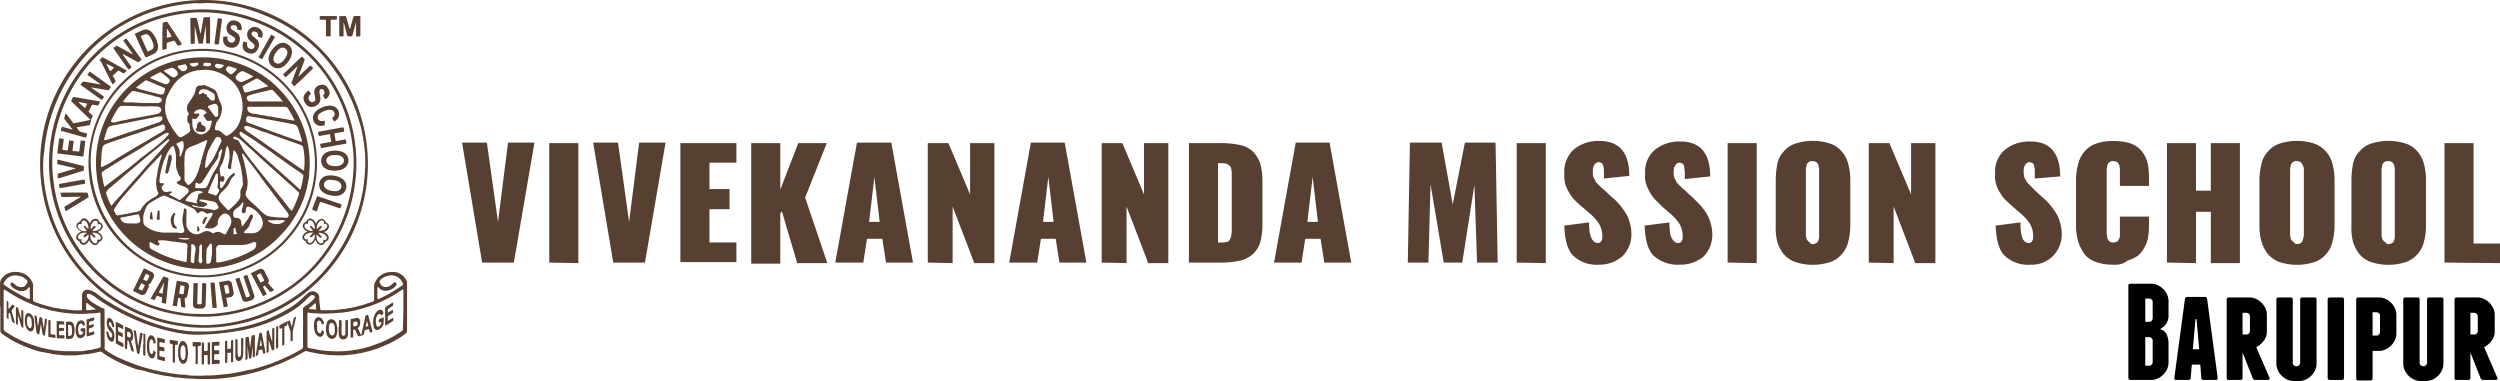
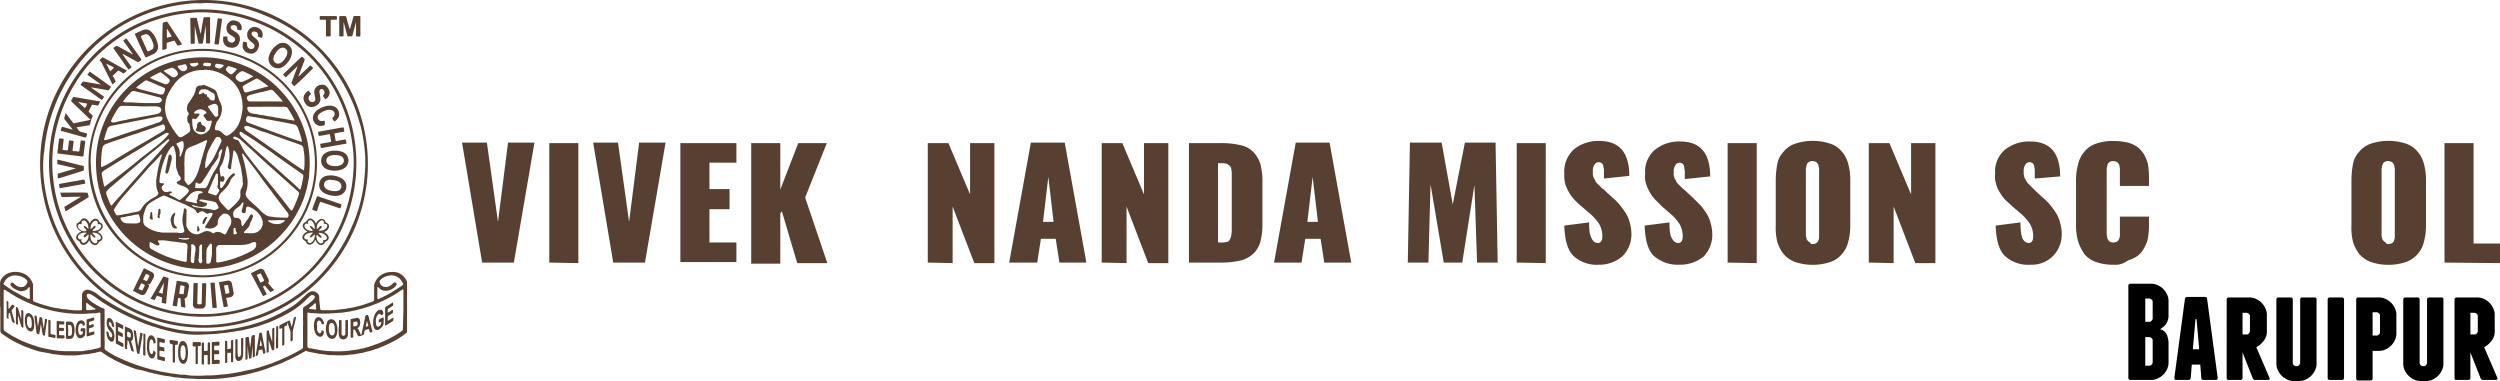
<svg xmlns="http://www.w3.org/2000/svg" id="Layer_1" data-name="Layer 1" viewBox="0 0 472.9 72.07">
  <defs>
    <style>.cls-1{fill:#574031;}</style>
  </defs>
  <path class="cls-1" d="M.11,58.15c0-1.47,0-2.94,0-4.41A1.39,1.39,0,0,1,.31,53a2.86,2.86,0,0,1,1.42-1.21,3.72,3.72,0,0,1,2.11-.14,3.24,3.24,0,0,1,2,1.23,4.27,4.27,0,0,1,.51,1,1,1,0,0,1,0,.38v2.65a.32.32,0,0,0,.23.3c.53.18,1,.37,1.57.54s.85.26,1.27.36a11.23,11.23,0,0,0,1.63.34c.28,0,.55.13.84.16.75,0,1.5.18,2.26.22q.58,0,1.17,0c.24,0,.28,0,.29-.29,0-.85,0-1.7,0-2.55a.93.93,0,0,1,.13-.51A1,1,0,0,1,17,55a3.85,3.85,0,0,1,1.47.74A20.9,20.9,0,0,0,20.29,57l.95.59,1,.58,1.07.57.72.36c.2.09.39.2.59.28.42.19.82.41,1.24.58l1.34.57c.5.2,1,.39,1.51.57.33.13.67.24,1,.35l1.07.33c.42.12.83.26,1.26.34l.09,0c.49.16,1,.21,1.53.34.35.09.71.1,1.06.17a16.5,16.5,0,0,0,2.22.2c.79,0,1.57,0,2.36,0a21,21,0,0,0,2.37-.19c.33,0,.67,0,1-.1.81-.13,1.62-.23,2.42-.39.5-.09,1-.21,1.49-.32s.8-.2,1.2-.32L49,61.14a7.35,7.35,0,0,0,.79-.27c.37-.14.74-.27,1.1-.43l1.27-.58c.38-.18.75-.38,1.12-.57s.66-.35,1-.54.68-.39,1-.6a13.43,13.43,0,0,0,1.12-.82c.57-.47,1.1-1,1.63-1.49a2.54,2.54,0,0,1,.86-.57,1.19,1.19,0,0,1,1,.15,1.09,1.09,0,0,1,.3.23.84.84,0,0,1,.29.65c0,.74.13,1.47.19,2.2,0,.24.1.31.34.31.57,0,1.14,0,1.71,0s1.06-.07,1.59-.14c.36-.05.73-.07,1.09-.12s.5-.12.76-.14a11.12,11.12,0,0,0,1.6-.34,11.27,11.27,0,0,0,1.23-.34l1.53-.52c.29-.1.35-.19.35-.5,0-.82,0-1.63,0-2.45a1.55,1.55,0,0,1,.18-.73,3.64,3.64,0,0,1,.51-.82,3.34,3.34,0,0,1,1.42-.94A4.63,4.63,0,0,1,75,51.62a2.11,2.11,0,0,1,.83.32,3.22,3.22,0,0,1,1.1,1.13,1.2,1.2,0,0,1,.17.69c0,.12,0,.24,0,.36v8.66a.48.48,0,0,1-.2.38,16.72,16.72,0,0,1-1.42,1c-.48.3-1,.57-1.49.82a6.56,6.56,0,0,1-.76.35c-.18.06-.35.16-.53.24s-.55.2-.81.33a5.69,5.69,0,0,1-.69.25l-1,.32c-.47.14-1,.23-1.41.37a4.21,4.21,0,0,1-.49.09l-.42.07a7.92,7.92,0,0,1-1.38.2l-1,.11a17.49,17.49,0,0,1-2.4,0c-.45,0-.9,0-1.34-.1l-1.19-.14c-.24,0-.46-.11-.7-.14a17.75,17.75,0,0,1-1.76-.37.39.39,0,0,0-.28,0l-.65.36c-.39.23-.79.44-1.2.66l-.66.33c-.25.12-.51.25-.77.36s-.51.22-.75.35-.43.19-.64.27-.55.25-.84.33-.4.15-.6.23-.62.22-.93.34a8.87,8.87,0,0,1-.87.29,14.1,14.1,0,0,1-1.4.43c-.43.1-.85.25-1.28.32a2.92,2.92,0,0,0-.4.1l-.32.08c-.79.15-1.57.31-2.36.45-.34.06-.69.07-1,.12a25.93,25.93,0,0,1-3,.24c-.67,0-1.34,0-2,0s-1.13,0-1.69-.07h-.11a19.15,19.15,0,0,1-2.62-.21c-.33,0-.67,0-1-.11s-.87-.12-1.29-.2a17.33,17.33,0,0,1-1.74-.36c-.15,0-.33,0-.48-.09-.46-.14-.94-.2-1.39-.36a.66.66,0,0,0-.2-.06,4.67,4.67,0,0,1-.64-.18L26,70c-.4-.13-.79-.28-1.19-.42s-.55-.23-.83-.33-.51-.21-.77-.32l-.83-.39c-.19-.09-.38-.18-.56-.28l-1.08-.6a13.2,13.2,0,0,1-1.35-.9.56.56,0,0,0-.46-.1c-.37.06-.72.21-1.09.25s-.85.19-1.28.23c-.77,0-1.53.2-2.31.22-.42,0-.85,0-1.28,0a16.33,16.33,0,0,1-2-.15c-.33-.05-.67-.07-1-.11A2.25,2.25,0,0,1,9.63,67a5.86,5.86,0,0,0-.73-.13,2.93,2.93,0,0,1-.57-.13.53.53,0,0,0-.15,0,8,8,0,0,1-1.28-.32,9.38,9.38,0,0,1-1-.34c-.31-.13-.62-.22-.93-.34a8.93,8.93,0,0,1-.84-.37c-.18-.09-.37-.15-.55-.25-.36-.17-.71-.35-1.06-.54s-.7-.39-1-.61a11.12,11.12,0,0,1-1.09-.75.63.63,0,0,1-.26-.54c0-1.49,0-3,0-4.49Zm38.6,13H39a18.56,18.56,0,0,0,2.36-.1,7.4,7.4,0,0,1,.81-.08,19.54,19.54,0,0,0,2.42-.32c.62-.1,1.24-.23,1.85-.38A12.21,12.21,0,0,1,47.81,70l.09,0c.37-.15.77-.22,1.16-.34s.55-.2.83-.27.64-.21,1-.32.76-.26,1.13-.43.51-.18.75-.29l.82-.36,1.23-.56c.42-.2.83-.42,1.24-.64l1.06-.59a.55.55,0,0,0,.3-.57c0-.47,0-.93,0-1.4,0-.83,0-1.66,0-2.49a6,6,0,0,0,0-1.12,1.45,1.45,0,0,1,0-.36,7.31,7.31,0,0,0,0-.81c0-.29,0-.57,0-.86a.49.49,0,0,1,.26-.45,8.22,8.22,0,0,0,1.58-1.22,2.3,2.3,0,0,0,.32-.38.32.32,0,0,0,0-.4.49.49,0,0,0-.72-.09,9.1,9.1,0,0,0-1,.93c-.37.35-.74.69-1.15,1a14,14,0,0,1-1.18.84c-.31.2-.61.39-.93.56l-1.07.57c-.45.23-.91.44-1.37.66l-.72.31c-.29.13-.58.24-.88.35s-.64.21-.95.33a9.89,9.89,0,0,1-1.09.35c-.41.12-.82.24-1.23.33-.62.15-1.24.31-1.87.42l-.28,0c-.63.19-1.29.2-1.93.33-.42.08-.85.09-1.27.14s-.69.1-1,.12c-.93.06-1.85.1-2.78.14a13,13,0,0,1-1.53,0,15,15,0,0,1-2.23-.23c-.36-.07-.73-.08-1.09-.18s-.92-.2-1.38-.31-.83-.23-1.26-.33-1-.31-1.5-.47l-.12,0c-.34-.12-.67-.25-1-.36s-.55-.2-.82-.31c-.47-.19-.93-.37-1.39-.58l-.61-.27c-.25-.1-.48-.21-.72-.32l-.83-.4-1.06-.54-1.08-.59c-.34-.19-.68-.38-1-.58l-.92-.57c-.43-.28-.86-.57-1.27-.89a6.18,6.18,0,0,0-1.1-.69,1.09,1.09,0,0,0-.43-.11.27.27,0,0,0-.31.28.8.8,0,0,0,.16.54,4.53,4.53,0,0,0,1.2,1,11,11,0,0,0,1.05.61,3.11,3.11,0,0,0,.64.3c.27.06.32.12.32.4,0,1.69,0,3.38,0,5.06a1.77,1.77,0,0,0,0,.23,14.93,14.93,0,0,1,0,1.77.51.51,0,0,0,.25.51c.4.27.81.52,1.22.76.67.39,1.37.72,2.06,1a5.45,5.45,0,0,0,.55.25c.29.09.56.22.84.33s.47.15.69.26.68.23,1,.35.8.25,1.21.37.84.25,1.28.34l1.44.33c.58.13,1.17.19,1.74.32.38.08.76.09,1.14.15A11.13,11.13,0,0,0,34.4,71c.41,0,.82,0,1.23.1s1,.08,1.52.1S38.19,71.19,38.71,71.19Zm37.7-12.41h0v-3.6c0-.08,0-.19-.07-.24a.24.24,0,0,0-.25.07c-.12.1-.26.17-.39.26a13,13,0,0,1-1.27.81c-.49.28-1,.56-1.52.81s-1,.47-1.51.69l-.73.28c-.31.12-.63.25-1,.35s-.74.24-1.11.34-.93.24-1.39.36c-.17.05-.35.05-.51.09-.62.19-1.28.19-1.9.33l-.29,0c-.65.05-1.3.1-1.95.13a19.39,19.39,0,0,1-2.41,0l-.89-.06c-.23,0-.46,0-.69-.09s-.25,0-.28.21v6c0,.37.05.43.4.54l.17,0c.58.08,1.15.22,1.72.32a16.41,16.41,0,0,0,2.31.22,19.19,19.19,0,0,0,4.21-.22c.3-.06.62-.05.93-.14a5,5,0,0,1,.77-.17l.28-.07a4.18,4.18,0,0,1,.58-.16,1.11,1.11,0,0,0,.26-.07c.34-.14.7-.22,1-.34s.44-.18.67-.25a8.71,8.71,0,0,0,.89-.36c.25-.1.5-.22.74-.33s.75-.37,1.12-.57c.6-.34,1.2-.7,1.77-1.1a.52.52,0,0,0,.24-.47Zm-75.62,0h0c0,1.18,0,2.37,0,3.55a.57.57,0,0,0,.28.52c.3.2.6.4.91.59s.65.4,1,.57.45.24.67.35l.67.32,1,.4c.28.11.56.22.84.31l1,.33c.4.13.82.24,1.23.33s1.11.24,1.67.33a18.5,18.5,0,0,0,2.35.22c.64,0,1.29,0,1.93,0l1.06,0c.57,0,1.12-.19,1.69-.23.31,0,.61-.16.92-.2a4.63,4.63,0,0,0,.89-.22c.23-.08.25-.1.25-.33V65.4c0-1.45,0-2.91-.05-4.36,0-.48,0-1,0-1.44a.86.86,0,0,0,0-.16c0-.15-.12-.23-.27-.18a4,4,0,0,1-.91.13c-.64,0-1.27.09-1.91.11s-1.55,0-2.33-.06a22.38,22.38,0,0,1-2.7-.34c-.53-.09-1.07-.21-1.6-.35l-1.23-.34a5.82,5.82,0,0,1-.89-.3l-.86-.31-.83-.34c-.42-.18-.84-.37-1.25-.58-.2-.1-.4-.22-.61-.31a6.45,6.45,0,0,1-.58-.31c-.31-.19-.63-.37-.94-.57s-.67-.41-1-.66C1.07,55,1,54.9.88,54.94s-.08.16-.09.25Zm4.94-3.19h0c0-.31,0-.63,0-.94,0-.06,0-.13-.07-.15s-.11,0-.16.06a.5.5,0,0,1-.07.08A1.23,1.23,0,0,1,5,55a2.07,2.07,0,0,1-1.07.2A3.42,3.42,0,0,1,3.33,55a2.74,2.74,0,0,1-1.16-.82.37.37,0,0,1,0-.49.3.3,0,0,1,.46,0L3,54a1.59,1.59,0,0,0,1.44.4.74.74,0,0,0,.29-.12,1.54,1.54,0,0,0,.51-.67.38.38,0,0,0-.07-.47,2.66,2.66,0,0,0-1.11-.73,6.66,6.66,0,0,0-.8-.16,1.84,1.84,0,0,0-.62,0,2.34,2.34,0,0,0-1.48.85,4.34,4.34,0,0,0-.28.46c-.16.21-.14.32.07.48.37.27.75.53,1.14.79s.65.4,1,.59l1,.56c.44.23.9.44,1.34.67.21.1.33,0,.33-.19Zm68.55-3.35h-.1a3.82,3.82,0,0,0-1.55.43,2.08,2.08,0,0,0-.66.56.3.3,0,0,0-.07.31,1.7,1.7,0,0,0,.26.5,1,1,0,0,0,.59.39,1.6,1.6,0,0,0,1.36-.36l.45-.4a.31.31,0,0,1,.32-.07.35.35,0,0,1,.14.58,2.58,2.58,0,0,1-2.08,1,1.76,1.76,0,0,1-1-.39c-.07-.06-.12-.14-.18-.2s-.14-.13-.22-.1-.06.14-.06.22c0,.6,0,1.2,0,1.79,0,.21.13.31.3.21s.4-.17.59-.27c.36-.2.73-.38,1.09-.57s.68-.38,1-.58.9-.57,1.34-.87a2.2,2.2,0,0,0,.51-.4c.07-.07.11-.14,0-.24a5.11,5.11,0,0,0-.34-.6A2.2,2.2,0,0,0,74.28,52.23ZM16.4,58.07h0c0,.17,0,.34,0,.51s.09.24.25.22c.34,0,.68,0,1-.1l.38,0a.13.13,0,0,0,.12-.08c0-.08,0-.11-.1-.14A9.75,9.75,0,0,1,17,57.8c-.14-.1-.24-.22-.38-.31s-.22-.05-.23.11S16.4,57.91,16.4,58.07Zm43.46.27h0c0-.21,0-.41,0-.61s0-.16-.06-.2-.16,0-.23.06l0,0a4.44,4.44,0,0,1-.82.67c-.08.05-.2.12-.17.23s.17.11.27.11a3.84,3.84,0,0,1,.76.08c.26,0,.33,0,.32-.28Z" transform="translate(-0.1 -0.13)" />
  <path class="cls-1" d="M38.71,62.13a31,31,0,1,1,21.82-9A31,31,0,0,1,38.71,62.13Zm-30.45-31c0,.29,0,.58,0,.87a23.83,23.83,0,0,0,.22,2.8,30.74,30.74,0,0,0,1.25,5.61,30.73,30.73,0,0,0,8.07,12.86c.74.69,1.51,1.34,2.32,2a31.59,31.59,0,0,0,5.23,3.23,30.84,30.84,0,0,0,5.71,2.11,30.19,30.19,0,0,0,4.8.86c.86.09,1.73.13,2.6.16.64,0,1.27,0,1.91-.07a26.84,26.84,0,0,0,2.7-.28,30.94,30.94,0,0,0,5-1.2,30.47,30.47,0,0,0,5.37-2.35,29.16,29.16,0,0,0,3.29-2.11c.81-.59,1.59-1.23,2.34-1.9a25,25,0,0,0,2.4-2.43,30.72,30.72,0,0,0,2.05-2.62,33.22,33.22,0,0,0,2.34-3.94c.29-.6.57-1.21.83-1.82A29,29,0,0,0,68,39.38a31.49,31.49,0,0,0,.82-3.71,36.83,36.83,0,0,0,.37-4.19c0-.4,0-.81,0-1.21,0-.86-.09-1.72-.19-2.58s-.29-2-.51-3S68,23,67.76,22.14a30,30,0,0,0-2-4.81,29.28,29.28,0,0,0-2.31-3.83,31.24,31.24,0,0,0-3-3.67,26.46,26.46,0,0,0-2.21-2A30.21,30.21,0,0,0,54.19,5a31.12,31.12,0,0,0-4.09-2A31.6,31.6,0,0,0,45.17,1.4,32.24,32.24,0,0,0,42,.87C41.39.81,40.83.76,40.27.73s-1.15-.07-1.73,0-1,0-1.48,0c-.83.05-1.66.14-2.48.26a29.8,29.8,0,0,0-5.36,1.25A30.9,30.9,0,0,0,26,3.5a31.8,31.8,0,0,0-3.59,1.94A32.36,32.36,0,0,0,19,8a26.93,26.93,0,0,0-3,3,31.07,31.07,0,0,0-7.17,15q-.24,1.37-.36,2.76C8.31,29.5,8.3,30.32,8.26,31.14Z" transform="translate(-0.1 -0.13)" />
  <path class="cls-1" d="M66.32,5.58l.33-1.19c.09-.33.18-.66.28-1s.08-.23.29-.23h.83c.18,0,.21,0,.22.21s0,.26,0,.38v3c0,.27,0,.28-.29.28h-.34c-.16,0-.18,0-.19-.2V6.58c0-.76,0-1.51,0-2.28-.05.16-.09.32-.13.48-.18.66-.36,1.32-.53,2C66.7,7,66.7,7,66.45,7H66a.19.19,0,0,1-.22-.17l-.21-.78c-.13-.52-.27-1-.41-1.55a.19.19,0,0,0-.07-.12V6.78c0,.2,0,.22-.23.23h-.42a.15.15,0,0,1-.17-.17V3.31a.14.14,0,0,1,.15-.14h1c.12,0,.15.09.18.19.14.49.27,1,.41,1.45.07.26.15.52.22.77Z" transform="translate(-0.1 -0.13)" />
  <path class="cls-1" d="M62.21,3.17h1.37c.23,0,.25,0,.25.26,0,.47,0,.43-.42.43h-.58c-.15,0-.17,0-.18.18v2.8c0,.11,0,.17-.17.17h-.56a.14.14,0,0,1-.16-.15V4.14c0-.27,0-.28-.28-.28h-.67c-.21,0-.23,0-.23-.23a1,1,0,0,1,0-.25c0-.18,0-.21.21-.21Z" transform="translate(-0.1 -0.13)" />
  <path class="cls-1" d="M47.4,66.2c0-.36.09-.73.13-1.09s.1-.86.14-1.3a.25.25,0,0,1,.22-.24c.47-.12.42-.14.42.32v3.6a.3.3,0,0,1-.33.22.13.13,0,0,1-.07-.08c0-.08,0-.15,0-.23v-2h0c0,.42-.1.84-.14,1.27s-.07.64-.11,1c0,.11,0,.23-.15.27s-.29.09-.31-.17c-.09-.74-.18-1.48-.27-2.24a.46.46,0,0,0,0,.23c0,.71,0,1.41,0,2.12,0,.21-.06.27-.25.29s-.14,0-.15-.12,0-.11,0-.17V64.26c0-.3,0-.3.29-.38s.33-.07.37.25c.09.69.17,1.38.26,2.07Z" transform="translate(-0.1 -0.13)" />
  <path class="cls-1" d="M55.31,61.93c.11-.47.23-1,.31-1.43a.55.55,0,0,1,.37-.43.11.11,0,0,1,.11,0s0,.07,0,.12c-.06.27-.12.54-.19.8-.12.52-.24,1-.37,1.53a2.24,2.24,0,0,0-.06.52c0,.42,0,.85,0,1.28a.34.34,0,0,1-.24.36c-.15.06-.18,0-.18-.12q0-.63,0-1.26A1.9,1.9,0,0,0,55,62.7c-.19-.53-.36-1.08-.57-1.62,0,.13,0,.26,0,.39a.26.26,0,0,1-.17.28l-.06,0c-.34.18-.31.11-.31.51v2.84c0,.24,0,.3-.27.37s-.13,0-.14-.07a1.77,1.77,0,0,1,0-.23V62.39c0-.22,0-.23-.21-.13s-.33.16-.33-.2,0-.36.35-.56l.55-.29c.3-.17.62-.26.92-.43.11-.07.15-.05.19.08s.14.46.21.69l.12.38Z" transform="translate(-0.1 -0.13)" />
  <path class="cls-1" d="M50.93,64.36a.57.57,0,0,0,0,.22v1.94c0,.2-.09.29-.29.33a.08.08,0,0,1-.11-.08.76.76,0,0,1,0-.15V63c0-.24.07-.32.3-.37.07,0,.12,0,.14.07L51,63c.19.6.37,1.2.59,1.8V62.48a.28.28,0,0,1,.29-.33.08.08,0,0,1,.11.08.91.91,0,0,1,0,.17V66c0,.1,0,.21-.06.28a.45.45,0,0,1-.33.12c-.1,0-.09-.14-.12-.22-.18-.56-.35-1.12-.53-1.68A.22.22,0,0,0,50.93,64.36Z" transform="translate(-0.1 -0.13)" />
  <path class="cls-1" d="M24.14,65.35c0,.23,0,.45,0,.68s0,.17-.18.13-.24-.11-.24-.33v-3.7a.37.37,0,0,1,0-.11c0-.08.05-.12.12-.09a5.75,5.75,0,0,1,1,.44.83.83,0,0,1,.29.4,2.55,2.55,0,0,1,.11,1.37.61.61,0,0,1-.33.5c-.08,0,0,.09,0,.15a11.67,11.67,0,0,1,.5,1.75s0,0,0,0,0,.14-.14.1a.49.49,0,0,1-.4-.42c-.1-.44-.24-.88-.36-1.32a.61.61,0,0,0-.19-.35s-.07-.06-.12,0,0,.06,0,.1v.69Zm.7-1.76a.62.62,0,0,0-.46-.7l-.08,0c-.12,0-.15,0-.15.1s0,.37,0,.56,0,.28.27.38.43.07.43-.29Z" transform="translate(-0.1 -0.13)" />
  <path class="cls-1" d="M33.8,66.63a3.85,3.85,0,0,1,.09-1,1.93,1.93,0,0,1,.25-.67.61.61,0,0,1,1-.11,1.5,1.5,0,0,1,.37.73,5.45,5.45,0,0,1,0,2.54,1.42,1.42,0,0,1-.24.55.59.59,0,0,1-.95.08,1.49,1.49,0,0,1-.39-.72c0-.14-.07-.29-.1-.44A5.94,5.94,0,0,1,33.8,66.63Zm1.4,0c0-.11,0-.21,0-.32a1.47,1.47,0,0,0-.18-.64.36.36,0,0,0-.31-.22c-.17,0-.25.12-.32.25a1.62,1.62,0,0,0-.12.43,5,5,0,0,0,0,1.28,1.27,1.27,0,0,0,.24.67.27.27,0,0,0,.49,0,.93.93,0,0,0,.14-.36A3.83,3.83,0,0,0,35.2,66.63Z" transform="translate(-0.1 -0.13)" />
  <path class="cls-1" d="M38.26,67V65.12a.25.25,0,0,1,.36-.19c.08,0,.07.13.07.2v1.06c0,.34,0,.34.33.33s.37,0,.37-.37v-1c0-.22.13-.3.34-.24a.14.14,0,0,1,.1.11c0,.08,0,.15,0,.23v3.62c0,.18-.05.22-.23.22s-.22,0-.22-.21V67.63c0-.35,0-.35-.35-.34s-.35,0-.35.36v1.24c0,.17,0,.2-.22.2s-.2,0-.21-.24V67Z" transform="translate(-0.1 -0.13)" />
  <path class="cls-1" d="M40.16,66.93V65a.16.16,0,0,1,.17-.17l1.13-.07c.1,0,.15,0,.15.14v.43a.16.16,0,0,1-.18.18l-.47,0c-.35,0-.35,0-.35.37v.29c0,.19,0,.21.23.21a3.7,3.7,0,0,0,.47,0c.2,0,.24,0,.24.21a1.61,1.61,0,0,1,0,.31c0,.18,0,.21-.21.23l-.49,0c-.21,0-.24,0-.24.24s0,.43,0,.65,0,.22.21.19.42,0,.63,0,.19,0,.2.2v.38a.13.13,0,0,1-.13.15L40.3,69a.12.12,0,0,1-.13-.12,1.41,1.41,0,0,1,0-.2Z" transform="translate(-0.1 -0.13)" />
  <path class="cls-1" d="M42.67,66.69V64.85c0-.1,0-.21.1-.25s.33,0,.32.21,0,.74,0,1.1,0,.26.27.23h.08c.35-.06.35-.06.35-.42v-1a.25.25,0,0,1,.32-.26c.07,0,.09,0,.1.11v.18c0,1.19,0,2.39,0,3.58,0,0,0,0,0,.06,0,.21-.13.31-.34.26a.08.08,0,0,1-.07-.09,1.09,1.09,0,0,1,0-.18V67.07c0-.22,0-.24-.25-.21l-.25,0c-.17,0-.2,0-.2.24V68.5c0,.21-.06.27-.27.27s-.14,0-.15-.12v-2Z" transform="translate(-0.1 -0.13)" />
  <path class="cls-1" d="M29.85,66c0-.59,0-1.17,0-1.76v-.18A.12.12,0,0,1,30,64l1.14.26a.17.17,0,0,1,.14.18v.34c0,.22,0,.25-.25.2l-.55-.12c-.21,0-.22,0-.22.17v.43c0,.2,0,.21.22.26l.48.11c.23,0,.24.06.24.3v.23c0,.25,0,.26-.26.21l-.48-.11c-.17,0-.2,0-.2.16v.7a.19.19,0,0,0,.17.22l.64.14c.21,0,.22.06.23.29v.33c0,.1,0,.16-.16.14L30,68.13c-.13,0-.15-.13-.15-.24,0-.43,0-.85,0-1.28Z" transform="translate(-0.1 -0.13)" />
  <path class="cls-1" d="M22,63.06V61.15c0-.14.05-.16.17-.1l1.12.58a.17.17,0,0,1,.11.15c0,.16,0,.32,0,.48s-.05.13-.16.08l-.57-.28a.61.61,0,0,0-.14-.07c-.05,0-.09,0-.09,0,0,.23,0,.45,0,.68s.07.12.14.15l.6.32a.22.22,0,0,1,.15.24c0,.14,0,.27,0,.41s-.05.13-.15.08-.39-.19-.58-.29-.17,0-.17.1,0,.49,0,.74a.22.22,0,0,0,.15.23l.68.35a.28.28,0,0,1,.19.31v.3c0,.19,0,.21-.21.13l-.36-.19c-.23-.12-.45-.24-.68-.34a.29.29,0,0,1-.19-.32Z" transform="translate(-0.1 -0.13)" />
  <path class="cls-1" d="M21.68,61.78a.38.38,0,0,1,0,.1c0,.12,0,.15-.14.11a.37.37,0,0,1-.3-.37.63.63,0,0,0-.24-.49c-.06-.05-.12-.1-.2-.07a.2.2,0,0,0-.11.21.77.77,0,0,0,.16.5l.31.36a2.43,2.43,0,0,1,.52,2.16c-.1.52-.42.62-.83.3a1.32,1.32,0,0,1-.42-.62,3.42,3.42,0,0,1-.2-1c0-.14,0-.16.16-.13a.27.27,0,0,1,.25.27,1.74,1.74,0,0,0,.12.5.58.58,0,0,0,.19.27c.16.13.28.1.34-.09a.77.77,0,0,0-.11-.68,2.78,2.78,0,0,0-.26-.32,2.33,2.33,0,0,1-.62-1.9,1,1,0,0,1,.12-.41.33.33,0,0,1,.47-.17,1,1,0,0,1,.39.29,2.09,2.09,0,0,1,.38,1A.62.62,0,0,1,21.68,61.78Z" transform="translate(-0.1 -0.13)" />
  <path class="cls-1" d="M48.47,67.33c.07-.39.14-.81.21-1.24l.42-2.57a.59.59,0,0,0,0-.13.33.33,0,0,1,.3-.33c.17,0,.2,0,.23.15l.18.93.48,2.54c0,.27,0,.27-.24.36-.13,0-.16,0-.19-.12s-.06-.32-.1-.48,0-.23-.26-.16l-.17,0c-.36.12-.29.08-.36.43,0,.16,0,.33-.08.49a.37.37,0,0,1-.39.26C48.47,67.5,48.46,67.47,48.47,67.33Zm.94-3h0l-.2,1.24a.38.38,0,0,0,.25,0c.18-.06.19-.08.16-.26S49.47,64.68,49.41,64.36Z" transform="translate(-0.1 -0.13)" />
  <path class="cls-1" d="M46.1,65.71V67a3.1,3.1,0,0,1-.09.69,1.11,1.11,0,0,1-.23.46.67.67,0,0,1-.57.26.47.47,0,0,1-.41-.22,1.08,1.08,0,0,1-.18-.49,4.53,4.53,0,0,1,0-.53c0-.88,0-1.76,0-2.63,0-.11,0-.21.13-.25s.29,0,.29.2c0,.75,0,1.5,0,2.25a3.07,3.07,0,0,0,.05.53.58.58,0,0,0,0,.18.22.22,0,0,0,.2.18.28.28,0,0,0,.29-.14,1.33,1.33,0,0,0,.12-.59c0-.37,0-.75,0-1.12V64.35c0-.23.08-.29.3-.29a.11.11,0,0,1,.12.1,1.09,1.09,0,0,1,0,.18v1.37Z" transform="translate(-0.1 -0.13)" />
  <path class="cls-1" d="M27.91,65.57A5,5,0,0,1,28,64.44a1.75,1.75,0,0,1,.22-.59.52.52,0,0,1,.85-.13,1.31,1.31,0,0,1,.34.52,2.57,2.57,0,0,1,.14.61c0,.16,0,.21-.24.24s-.15,0-.18-.16a1.28,1.28,0,0,0-.13-.39c-.06-.11-.14-.22-.29-.21s-.2.12-.24.24a.9.9,0,0,0-.08.28,5.5,5.5,0,0,0,0,1.67,1.14,1.14,0,0,0,.15.4c.06.1.13.19.26.18s.19-.11.23-.22.05-.23.08-.35.08-.15.2,0a1.14,1.14,0,0,1,.11.11.29.29,0,0,1,.11.32,2.68,2.68,0,0,1-.21.68.51.51,0,0,1-.8.17,1.14,1.14,0,0,1-.34-.47,3.94,3.94,0,0,1-.29-1.35C27.91,65.8,27.91,65.65,27.91,65.57Z" transform="translate(-0.1 -0.13)" />
  <path class="cls-1" d="M26.24,65.63c.06-.4.12-.79.19-1.18l.18-1.22c0-.17.07-.19.23-.13s.26.11.21.36l-.57,3.41a.83.83,0,0,1,0,.15.09.09,0,0,1-.1.07.39.39,0,0,1-.39-.35l-.24-1.56c-.11-.76-.23-1.52-.34-2.29,0-.09-.07-.22,0-.27s.23,0,.33.08.08.13.09.2c.07.45.13.89.19,1.34s.13.86.19,1.29A.14.14,0,0,0,26.24,65.63Z" transform="translate(-0.1 -0.13)" />
  <path class="cls-1" d="M38.08,65.28v0c0,.31,0,.31-.31.31h-.14a.1.1,0,0,0-.11.11,1.34,1.34,0,0,0,0,.2v2.88a.22.22,0,0,1-.35.2.12.12,0,0,1-.07-.1V66a1.09,1.09,0,0,0,0-.18c0-.14,0-.16-.17-.17h-.22a.15.15,0,0,1-.17-.17V65c0-.11.06-.18.17-.16.4,0,.81,0,1.21,0a.17.17,0,0,1,.18.19v.2Z" transform="translate(-0.1 -0.13)" />
  <path class="cls-1" d="M32.77,66.94V65.48c0-.23,0-.23-.23-.28s-.35-.06-.35-.42,0-.38.38-.32l.89.13c.26,0,.28,0,.28.31,0,.1,0,.21,0,.31s-.06.15-.16.14l-.22,0c-.1,0-.16,0-.16.14v3c0,.23-.14.31-.35.2a.16.16,0,0,1-.07-.11V66.94Z" transform="translate(-0.1 -0.13)" />
  <path class="cls-1" d="M27.23,65.26V63.48a1,1,0,0,1,0-.17.09.09,0,0,1,0-.08.37.37,0,0,1,.37.19,1.08,1.08,0,0,1,0,.18v3.57s0,0,0,0,.05.21-.1.23a.28.28,0,0,1-.32-.26V65.26Z" transform="translate(-0.1 -0.13)" />
  <path class="cls-1" d="M52.34,64c0-.61,0-1.23,0-1.84,0-.08,0-.15,0-.22s.28-.16.32-.13.06.16.06.25v3.6c0,.25,0,.33-.28.39-.08,0-.13,0-.13-.09V64Z" transform="translate(-0.1 -0.13)" />
  <path class="cls-1" d="M68.43,63.57l.13-.59c.21-.95.41-1.89.62-2.84a.19.19,0,0,1,0-.08.32.32,0,0,1,.27-.31c.27-.08.27-.09.34.17.25.92.49,1.84.73,2.76.06.23,0,.25-.18.33l-.11,0c-.11,0-.17,0-.2-.11s-.06-.24-.1-.37-.07-.18-.23-.13-.28.11-.43.15a.29.29,0,0,0-.23.26c0,.16-.07.31-.09.47a.29.29,0,0,1-.22.25,3.4,3.4,0,0,1-.69.2c-.18,0-.19,0-.27-.15s-.26-.56-.39-.83a1.32,1.32,0,0,0-.12-.2A.21.21,0,0,0,67,62.5c-.1,0-.09.12-.09.21v.94c0,.07,0,.14,0,.2a.15.15,0,0,1-.14.15l-.11,0c-.21,0-.24,0-.24-.2v-3.1c0-.2,0-.21.21-.25l.84-.16a.54.54,0,0,1,.72.47,1.62,1.62,0,0,1-.06,1,2,2,0,0,1-.16.24c-.06.1-.23.13-.22.24s.13.17.18.27a6.56,6.56,0,0,1,.35.76A.72.72,0,0,0,68.43,63.57Zm-1.5-2.11v.29a.12.12,0,0,0,.15.12,2.16,2.16,0,0,0,.44-.1.33.33,0,0,0,.2-.23.9.9,0,0,0,0-.4.2.2,0,0,0-.24-.18l-.15,0C66.85,61.06,66.94,61.05,66.93,61.46Zm2.59-.63h0c-.09.36-.16.72-.23,1.11a2.6,2.6,0,0,0,.39-.12.12.12,0,0,0,.08-.16C69.66,61.38,69.59,61.11,69.52,60.83Z" transform="translate(-0.1 -0.13)" />
  <path class="cls-1" d="M63.92,62.51a3.07,3.07,0,0,1-.09.8,1.8,1.8,0,0,1-.24.55.85.85,0,0,1-1.27.15,1.29,1.29,0,0,1-.39-.56,3.43,3.43,0,0,1,0-2.17A1.23,1.23,0,0,1,62,61a.86.86,0,0,1,1.49-.09,1.83,1.83,0,0,1,.32.71A3.22,3.22,0,0,1,63.92,62.51Zm-.5-.08c0-.13,0-.27,0-.4a1.94,1.94,0,0,0-.07-.33.73.73,0,0,0-.2-.35.42.42,0,0,0-.67.06.93.93,0,0,0-.14.36,2.93,2.93,0,0,0,0,1,1.4,1.4,0,0,0,.15.49.52.52,0,0,0,.45.33c.23,0,.34-.18.42-.37a1.29,1.29,0,0,0,.06-.21A2.09,2.09,0,0,0,63.42,62.43Z" transform="translate(-0.1 -0.13)" />
  <path class="cls-1" d="M72.66,60.83c0,.12,0,.24,0,.36a.9.9,0,0,1-.2.65,2.12,2.12,0,0,1-.64.59.6.6,0,0,1-.95-.3,1.61,1.61,0,0,1-.15-.56,3.55,3.55,0,0,1,.35-2.08,1.47,1.47,0,0,1,.68-.69.61.61,0,0,1,.3-.08.42.42,0,0,1,.43.22.34.34,0,0,1,.06.12c.15.33.07.52-.26.67,0,0-.08,0-.11,0s0,0,0,0c-.16-.28-.3-.31-.55-.1a1.31,1.31,0,0,0-.38.77,2.85,2.85,0,0,0,0,1.05.92.92,0,0,0,.13.36.26.26,0,0,0,.33.11.84.84,0,0,0,.52-.77c0-.13,0-.15-.15-.1-.31.13-.3.13-.32-.2a.38.38,0,0,1,.26-.42c.16-.06.31-.15.47-.22s.2,0,.21.13v.56Z" transform="translate(-0.1 -0.13)" />
  <path class="cls-1" d="M64.22,62V60.94c0-.08,0-.19.07-.24a.52.52,0,0,1,.35,0,.11.11,0,0,1,.07.11,1.34,1.34,0,0,1,0,.2v2a1,1,0,0,0,0,.35.37.37,0,0,0,.72,0,1.54,1.54,0,0,0,0-.43c0-.63,0-1.26,0-1.89v-.08c0-.25.12-.35.37-.3a.13.13,0,0,1,.12.11c0,.07,0,.14,0,.2v1.76c0,.23,0,.46,0,.69a1.73,1.73,0,0,1-.07.31.85.85,0,0,1-1.1.55.67.67,0,0,1-.49-.51,2.53,2.53,0,0,1-.1-.67V62Z" transform="translate(-0.1 -0.13)" />
  <path class="cls-1" d="M74.5,57.66c0,.19-.07.31-.25.42s-.42.27-.64.41a.28.28,0,0,0-.16.29v.32c0,.15,0,.17.18.09l.57-.36c.2-.12.23-.11.24.13v.16a.3.3,0,0,1-.17.31l-.65.41a.31.31,0,0,0-.17.31c0,.18,0,.36,0,.54s0,.14.14.07l.69-.43c.06,0,.13-.12.22-.07s0,.14,0,.21v.18a.25.25,0,0,1-.13.24l-1.23.78c-.15.09-.18.07-.19-.11v-2c0-.37,0-.75,0-1.12a.32.32,0,0,1,.16-.3l1.13-.7c.2-.13.21-.12.22.12Z" transform="translate(-0.1 -0.13)" />
  <path class="cls-1" d="M60.1,61.87a2.17,2.17,0,0,0,0,.67,1.06,1.06,0,0,0,.19.45c.19.23.46.27.61-.08l0-.17c.06-.19.07-.19.22-.09.3.21.32.25.2.59a1.6,1.6,0,0,1-.1.23.62.62,0,0,1-.85.3,1.27,1.27,0,0,1-.62-.65,2.78,2.78,0,0,1-.24-.93,3.38,3.38,0,0,1,.07-1.27,1.12,1.12,0,0,1,.24-.53.63.63,0,0,1,.7-.24,1,1,0,0,1,.54.37,1.72,1.72,0,0,1,.31.72c0,.16,0,.18-.14.22l-.15,0a.13.13,0,0,1-.17-.11l0-.11a.91.91,0,0,0-.13-.26.4.4,0,0,0-.37-.21.4.4,0,0,0-.3.28,1.32,1.32,0,0,0-.08.44C60.09,61.63,60.1,61.75,60.1,61.87Z" transform="translate(-0.1 -0.13)" />
  <path class="cls-1" d="M7.84,61.39c-.06.33-.11.66-.16,1s-.09.56-.14.84,0,.15-.18.12S7.07,63.24,7,63c-.13-1-.25-2-.38-3,0,0,0-.07,0-.11a.07.07,0,0,1,.08-.08.32.32,0,0,1,.36.31c.07.55.13,1.1.19,1.65a.16.16,0,0,0,.06.1c0-.3.09-.59.14-.88s.07-.48.11-.71.06-.19.23-.15a.37.37,0,0,1,.33.36c0,.5.13,1,.21,1.51a1.5,1.5,0,0,0,.06.29c.06-.49.13-1,.19-1.46a2,2,0,0,1,0-.26c0-.15,0-.16.2-.12s.24.09.21.29c-.13.89-.26,1.78-.38,2.67l0,.14a.1.1,0,0,1-.08.07.39.39,0,0,1-.39-.29c0-.24-.08-.48-.11-.73-.06-.43-.13-.86-.19-1.29Z" transform="translate(-0.1 -0.13)" />
  <path class="cls-1" d="M16.22,62.86c0,.14,0,.28,0,.43a.59.59,0,0,1-.16.4,1.24,1.24,0,0,1-.53.38.7.7,0,0,1-.85-.32,1.71,1.71,0,0,1-.25-.79,3.41,3.41,0,0,1,.08-1.27,1.73,1.73,0,0,1,.37-.71.85.85,0,0,1,.47-.24A.61.61,0,0,1,16,61a1.08,1.08,0,0,1,.16.42c0,.06,0,.14,0,.18a.62.62,0,0,1-.31.14s-.05,0-.06-.06l-.06-.14a.33.33,0,0,0-.56-.1.77.77,0,0,0-.2.35,2.53,2.53,0,0,0,0,1.31.19.19,0,0,0,0,.08c.1.24.25.33.45.29a.47.47,0,0,0,.36-.5c0-.12,0-.15-.17-.15h-.11c-.11,0-.15,0-.15-.14v-.05c0-.34,0-.38.35-.42l.29,0c.2,0,.24,0,.25.21v.45Z" transform="translate(-0.1 -0.13)" />
  <path class="cls-1" d="M4.12,60.51V59.2a1.08,1.08,0,0,1,0-.18c0-.08,0-.21.09-.24s.29.14.31.24v2.86c0,.08,0,.18,0,.23s-.17,0-.25-.07a.37.37,0,0,1-.18-.27l-.48-1.71a1.31,1.31,0,0,0-.12-.28v1.6c0,.19,0,.2-.2.13a.27.27,0,0,1-.18-.28c0-1,0-1.91,0-2.86a.28.28,0,0,1,0-.09c0-.08,0-.1.12-.07a.51.51,0,0,1,.33.34c.16.61.33,1.22.51,1.82A.19.19,0,0,0,4.12,60.51Z" transform="translate(-0.1 -0.13)" />
  <path class="cls-1" d="M12.57,62.61V61.24c0-.25,0-.25.25-.27l.47,0a.69.69,0,0,1,.71.45,1.8,1.8,0,0,1,.08.21,3.69,3.69,0,0,1,0,1.95,1.23,1.23,0,0,1-.14.31.69.69,0,0,1-.48.33,3,3,0,0,1-.67,0c-.18,0-.2,0-.21-.21V62.61Zm.43,0c0,.29,0,.57,0,.86s0,.19.2.19a.43.43,0,0,0,.5-.4,4.45,4.45,0,0,0,0-1,1.12,1.12,0,0,0-.05-.31.4.4,0,0,0-.49-.35c-.18,0-.2,0-.2.21S13,62.31,13,62.58Z" transform="translate(-0.1 -0.13)" />
  <path class="cls-1" d="M6.55,61.37a3.07,3.07,0,0,1,0,.7,1.33,1.33,0,0,1-.18.48.49.49,0,0,1-.65.23,1.12,1.12,0,0,1-.55-.48,2.32,2.32,0,0,1-.31-.88,3.77,3.77,0,0,1,0-1.34A1.23,1.23,0,0,1,5,59.66a.52.52,0,0,1,.74-.24,1.19,1.19,0,0,1,.5.47,2.72,2.72,0,0,1,.35,1.24A1.85,1.85,0,0,1,6.55,61.37Zm-1.34-.48h0c0,.12,0,.24,0,.36a1.5,1.5,0,0,0,.21.68c.09.14.2.28.39.25s.24-.21.27-.38a2.38,2.38,0,0,0,0-.8A2,2,0,0,0,6,60.41a.92.92,0,0,0-.24-.34.27.27,0,0,0-.47.12.81.81,0,0,0-.08.34C5.2,60.65,5.21,60.77,5.21,60.89Z" transform="translate(-0.1 -0.13)" />
  <path class="cls-1" d="M10.82,62.48V61.2a1.09,1.09,0,0,1,0-.18c0-.11.06-.16.17-.16l1.1.07c.1,0,.17,0,.17.17,0,.41,0,.48-.39.4a3.38,3.38,0,0,0-.45,0,.14.14,0,0,0-.16.15v.29c0,.19,0,.21.21.22a5.27,5.27,0,0,1,.56,0,.16.16,0,0,1,.17.18v.07c0,.32,0,.33-.33.32h-.45a.14.14,0,0,0-.16.14v.5a.16.16,0,0,0,.14.17l.21,0h.31c.39,0,.39,0,.38.45a.15.15,0,0,1-.18.15L11,64.13a.15.15,0,0,1-.16-.17,1.09,1.09,0,0,1,0-.18Z" transform="translate(-0.1 -0.13)" />
  <path class="cls-1" d="M16.48,62.17V60.8c0-.22,0-.23.22-.3l1-.29c.18-.06.21,0,.22.16v.13c0,.22,0,.23-.23.3s-.4.13-.6.18a.2.2,0,0,0-.16.21c0,.59-.06.51.45.37l.3-.1c.09,0,.15,0,.15.11v0c0,.38,0,.41-.35.52l-.39.12a.2.2,0,0,0-.17.22v.48c0,.15,0,.17.18.13l.62-.19c.19-.06.22,0,.23.15v.11c0,.25,0,.26-.25.34l-1,.3c-.18,0-.21,0-.21-.16Z" transform="translate(-0.1 -0.13)" />
  <path class="cls-1" d="M1.77,58.54c.09,0,.11-.1.16-.16l.39-.54c.07-.09.14-.11.23-.05.44.3.38.22.12.57a2.42,2.42,0,0,1-.25.31.42.42,0,0,0-.08.45l.51,1.82a.7.7,0,0,1,0,.33c-.22-.12-.43-.2-.5-.48s-.21-.86-.32-1.28c0-.08,0-.17-.1-.23a.49.49,0,0,0-.22.43c0,.21,0,.42,0,.63s0,.13-.14.08A.4.4,0,0,1,1.36,60c0-.92,0-1.84,0-2.76,0-.07,0-.16,0-.2s.13,0,.19.09a.25.25,0,0,1,.14.26c0,.3,0,.6,0,.9A.42.42,0,0,0,1.77,58.54Z" transform="translate(-0.1 -0.13)" />
  <path class="cls-1" d="M9.24,62.25V61c0-.34,0-.37.16-.37s.26.07.26.39V62.9c0,.47-.05.4.43.5l.33.06a.2.2,0,0,1,.18.22c0,.39,0,.42-.38.34s-.51-.1-.77-.15-.21-.06-.21-.25V62.25Z" transform="translate(-0.1 -0.13)" />
  <path class="cls-1" d="M38.46,60.05A29.07,29.07,0,1,1,67.51,31.23,29,29,0,0,1,38.46,60.05Zm0-.51c.3,0,.59,0,.88,0a23.7,23.7,0,0,0,2.78-.24,28.54,28.54,0,0,0,4.73-1,29,29,0,0,0,7.88-3.84,26.75,26.75,0,0,0,4.4-3.76c.65-.69,1.26-1.41,1.84-2.15a28.8,28.8,0,0,0,3.62-6.15A29.35,29.35,0,0,0,66.91,33,23,23,0,0,0,67,30.5c0-1-.1-2-.23-3a28.37,28.37,0,0,0-1.14-5.15,29,29,0,0,0-2.25-5.21,28.4,28.4,0,0,0-5.18-6.76,27.12,27.12,0,0,0-2.38-2,29.83,29.83,0,0,0-5.48-3.29,29.33,29.33,0,0,0-8.67-2.43c-1-.11-1.91-.16-2.87-.2-.36,0-.72,0-1.08,0-.7,0-1.41.08-2.11.15a27.86,27.86,0,0,0-3.39.56A28.69,28.69,0,0,0,24,6.43a28.32,28.32,0,0,0-6.12,4.84q-1,1-1.83,2.13a28.88,28.88,0,0,0-3.35,5.5,27.34,27.34,0,0,0-1.58,4.21,28.66,28.66,0,0,0-.92,4.42A27,27,0,0,0,10,31.45c0,1,.1,2,.23,3a28.26,28.26,0,0,0,1,4.83,29,29,0,0,0,3,6.65,28.73,28.73,0,0,0,4.6,5.71,29.54,29.54,0,0,0,3.72,3A29,29,0,0,0,26.74,57a27.52,27.52,0,0,0,4.59,1.63,28.05,28.05,0,0,0,4.8.84C36.91,59.49,37.69,59.51,38.46,59.54Z" transform="translate(-0.1 -0.13)" />
  <path class="cls-1" d="M38.45,52.59A21.61,21.61,0,1,1,60.06,31.1,21.57,21.57,0,0,1,38.45,52.59Zm-21.2-22.2C17.37,42.73,26.59,52,38.41,52.21A21.28,21.28,0,0,0,59.67,31,21.27,21.27,0,0,0,38.45,9.76,21.1,21.1,0,0,0,23.5,16,20.84,20.84,0,0,0,17.25,30.39Z" transform="translate(-0.1 -0.13)" />
  <path class="cls-1" d="M14.6,24.22a1.88,1.88,0,0,0,.24.36,1.05,1.05,0,0,0,.83.56l.72.2c.19.06.2.08.15.28s-.07.24-.1.36-.08.2-.28.15L15,25.81l-3.13-.88-.11,0c-.14,0-.16-.08-.13-.22s.08-.31.13-.45.07-.16.22-.12l.82.23.85.23s.08.05.13,0,0-.1-.07-.13c-.44-.57-.88-1.14-1.34-1.7a.42.42,0,0,1-.09-.43c.07-.2.12-.4.18-.6s0-.12.08-.13.09,0,.12.09l.9,1.19a3.58,3.58,0,0,1,.29.39.29.29,0,0,0,.36.14l2.36-.48.58-.12c0-.1,0-.13-.08-.17l-3-2.88-.45-.44a.18.18,0,0,1,0-.26c.09-.14.16-.3.24-.45s.11-.16.27-.14l1.84.32,2.81.48h.09c.16,0,.18.07.11.21s-.16.31-.23.47a.22.22,0,0,1-.26.12l-.75-.14c-.2,0-.22,0-.32.15l-.49,1c-.09.16-.09.17.06.3l.52.5c.16.14.17.17.07.36l-.09.16a1.78,1.78,0,0,0-.18.52,5,5,0,0,1-.2.76c0,.11-.11.14-.22.15l-1.71.28A2.15,2.15,0,0,0,14.6,24.22Zm.34-4.8,0,.06,1.11,1c.08.07.14,0,.18,0s.21-.38.3-.57.06-.18-.11-.21l-1-.19Z" transform="translate(-0.1 -0.13)" />
  <path class="cls-1" d="M38,6.55a2.09,2.09,0,0,0,.17-.64c.14-.76.27-1.53.41-2.3,0-.18.06-.21.25-.22s.54,0,.81,0,.19,0,.2.19a.17.17,0,0,1,0,.07c0,.82,0,1.63,0,2.45,0,.64,0,1.27,0,1.91a1.08,1.08,0,0,1,0,.18.14.14,0,0,1-.15.16h-.45a.14.14,0,0,1-.16-.14,1.77,1.77,0,0,1,0-.23c0-1-.07-2.08-.06-3.17A.55.55,0,0,0,39,5L38.5,8.15c0,.22,0,.23-.27.24h-.34c-.19,0-.21,0-.26-.21-.1-.47-.21-.95-.32-1.43s-.25-1.12-.37-1.69c0,0,0-.07,0-.09,0,.28,0,.57,0,.85,0,.47,0,.94,0,1.41l0,.9c0,.25,0,.27-.26.29h-.32c-.16,0-.18,0-.19-.18a5.12,5.12,0,0,1,0-.56l-.06-2.9c0-.35,0-.7,0-1s0-.26.25-.27.45,0,.68,0,.28,0,.34.27c.2.84.4,1.67.59,2.51C38,6.33,38,6.44,38,6.55Z" transform="translate(-0.1 -0.13)" />
  <path class="cls-1" d="M56.59,14.6l.52-.49,1.51-1.44.1-.09a.13.13,0,0,1,.2,0l.31.32c.11.12.11.14,0,.25s-.38.38-.58.56L57.35,15,55.93,16.3c-.16.16-.18.16-.33,0s-.16-.19-.25-.27a.3.3,0,0,1-.08-.36c.34-.88.67-1.77,1-2.65a3.54,3.54,0,0,1,.12-.34.38.38,0,0,0-.18.13l-1.89,1.8c-.16.16-.17.16-.32,0l-.27-.27a.14.14,0,0,1,0-.23l.28-.26,2.6-2.49.48-.44c.11-.1.13-.1.24,0s.18.2.29.29a.28.28,0,0,1,.07.36l-.51,1.34c-.19.51-.38,1-.58,1.54C56.59,14.48,56.55,14.53,56.59,14.6Z" transform="translate(-0.1 -0.13)" />
  <path class="cls-1" d="M25.19,10.34l-1-1.45L23.54,8c-.13-.18-.12-.18,0-.3l.26-.19c.19-.13.2-.13.33.06s.41.57.62.86l2,2.79.08.11a.11.11,0,0,1,0,.16l-.49.35c-.1.06-.18,0-.25,0l-1.15-.63-1.5-.82a.17.17,0,0,0-.13,0,.52.52,0,0,0,.14.25l1.41,2c.16.21.16.22-.06.38l-.22.15c-.18.12-.19.12-.32-.06l-.45-.62c-.69-1-1.39-2-2.09-3-.22-.31-.22-.27.08-.47s.27-.31.76-.05l2.31,1.27a3.07,3.07,0,0,0,.31.17Z" transform="translate(-0.1 -0.13)" />
  <path class="cls-1" d="M19.12,16.06,17,14.55l-.26-.18c-.13-.1-.13-.13,0-.26l.25-.35c.06-.1.13-.1.22,0l.52.37,3.09,2.21c.06,0,.11.08.16.11s.12.14.05.23l-.31.44c-.06.09-.14.09-.24.07l-2.13-.36-.86-.15a.27.27,0,0,0-.17,0l.29.22,2,1.39c.19.14.19.15.06.34l-.19.27c-.11.15-.13.15-.27.05l-.68-.48-2.93-2.09c-.3-.21-.31-.17-.09-.47a1.77,1.77,0,0,0,.16-.22.25.25,0,0,1,.31-.12l2.92.5.31.05Z" transform="translate(-0.1 -0.13)" />
  <path class="cls-1" d="M63.44,28.63a3.74,3.74,0,0,1,1.63.32,1.73,1.73,0,0,1,.26,2.92,2.66,2.66,0,0,1-1.21.48,4.18,4.18,0,0,1-1.76-.06,2.33,2.33,0,0,1-1-.51,1.75,1.75,0,0,1,.15-2.61,2.84,2.84,0,0,1,1.24-.49A2.7,2.7,0,0,1,63.44,28.63Zm0,2.92h.34a1.92,1.92,0,0,0,1-.32.9.9,0,0,0,.09-1.38,1.17,1.17,0,0,0-.57-.3,3.45,3.45,0,0,0-1.63,0,1.45,1.45,0,0,0-.51.26.89.89,0,0,0-.06,1.33,1.67,1.67,0,0,0,.4.25A2.25,2.25,0,0,0,63.39,31.55Z" transform="translate(-0.1 -0.13)" />
  <path class="cls-1" d="M60.48,35.13A1.7,1.7,0,0,1,62,33.37a4,4,0,0,1,2.69.48,1.82,1.82,0,0,1,.83.94,1.77,1.77,0,0,1-1,2.22,2.73,2.73,0,0,1-1.17.17,4.48,4.48,0,0,1-1.4-.29,2.6,2.6,0,0,1-1-.62A1.52,1.52,0,0,1,60.48,35.13Zm2.16-1a1.71,1.71,0,0,0-.66.1.9.9,0,0,0-.23,1.57,1.66,1.66,0,0,0,.47.26,3.47,3.47,0,0,0,1.5.22,1.16,1.16,0,0,0,.45-.12.9.9,0,0,0,.26-1.44,1.42,1.42,0,0,0-.54-.36A3.43,3.43,0,0,0,62.64,34.17Z" transform="translate(-0.1 -0.13)" />
  <path class="cls-1" d="M50.9,11.32a1.46,1.46,0,0,1,.07-.54,3.91,3.91,0,0,1,1.76-2.3,1.63,1.63,0,0,1,1.88.1,1.68,1.68,0,0,1,.69,1.72,3.58,3.58,0,0,1-.93,1.81,2.92,2.92,0,0,1-1.06.82A1.75,1.75,0,0,1,51,11.85,1.84,1.84,0,0,1,50.9,11.32Zm1.75.85a1.26,1.26,0,0,0,.86-.38,3.43,3.43,0,0,0,.81-1.15,1.23,1.23,0,0,0,.13-.65.89.89,0,0,0-1-.84,1.28,1.28,0,0,0-.65.34,3.76,3.76,0,0,0-.72.91,1.76,1.76,0,0,0-.25.74A.87.87,0,0,0,52.65,12.17Z" transform="translate(-0.1 -0.13)" />
  <path class="cls-1" d="M30,8.9a1.48,1.48,0,0,1-.75,1.39c-.47.26-1,.46-1.47.68-.13,0-.16,0-.23-.13L26.9,9.45c-.4-.88-.8-1.76-1.19-2.64a1,1,0,0,1-.07-.15c-.05-.1,0-.17.08-.21l.43-.19.88-.4a1.44,1.44,0,0,1,1.71.31,2.17,2.17,0,0,1,.32.36,5,5,0,0,1,.86,1.88C30,8.6,30,8.79,30,8.9Zm-.85,0a1.23,1.23,0,0,0-.05-.39,4.8,4.8,0,0,0-.6-1.37,1.18,1.18,0,0,0-.39-.41.66.66,0,0,0-.59-.1,6.44,6.44,0,0,0-.61.24c-.19.1-.2.11-.11.31.27.58.53,1.16.79,1.74l.36.8c.07.14.1.16.23.1a5.38,5.38,0,0,0,.64-.31A.63.63,0,0,0,29.13,8.91Z" transform="translate(-0.1 -0.13)" />
  <path class="cls-1" d="M15.55,29.72l-2.26-.28-2-.25-.18,0c-.16,0-.17-.05-.15-.21.1-.81.19-1.62.3-2.43,0-.22.06-.25.27-.23l.43.05c.17,0,.2.07.18.24-.06.5-.12,1-.19,1.49s0,.37.31.42l.47.05c.19,0,.2,0,.23-.19l.18-1.43a.45.45,0,0,1,0-.11c0-.13.07-.16.21-.14l.51.07c.16,0,.18,0,.16.2l-.18,1.43s0,.09,0,.13a.14.14,0,0,0,.14.19l.35,0,.54.07c.21,0,.23,0,.26-.22l.21-1.67c0-.2,0-.21.24-.19l.45.05c.17,0,.2.06.18.24s-.06.55-.1.82l-.21,1.67C15.88,29.74,15.88,29.75,15.55,29.72Z" transform="translate(-0.1 -0.13)" />
  <path class="cls-1" d="M18.62,44c0,.07.1.08.16.12a1.62,1.62,0,0,1,.5.44l.1.17a.69.69,0,0,1-.27,1,1.11,1.11,0,0,0-.44.42.69.69,0,0,1-.9.28,1.31,1.31,0,0,1-.64-.61c-.14-.26-.14-.26-.29,0a1.37,1.37,0,0,1-.63.56.73.73,0,0,1-1-.41.38.38,0,0,0-.22-.26l-.14-.08a.69.69,0,0,1-.22-1,1.48,1.48,0,0,1,.61-.58l.22-.1c0-.09-.13-.11-.19-.14a1.39,1.39,0,0,1-.59-.61.66.66,0,0,1,.29-1,1.3,1.3,0,0,0,.43-.41.69.69,0,0,1,1.07-.18,1.47,1.47,0,0,1,.57.75c.09,0,.1-.08.12-.13a1.55,1.55,0,0,1,.59-.6.73.73,0,0,1,1.09.35.51.51,0,0,0,.26.28.73.73,0,0,1,.33,1.05,1.39,1.39,0,0,1-.6.55C18.76,43.93,18.67,43.94,18.62,44Zm-2.13-.26a1.76,1.76,0,0,0-.29-.36,1.09,1.09,0,0,1-.23-.33.15.15,0,0,1,0-.17c0-.06.12,0,.19,0a.66.66,0,0,1,.2.14l.35.35s.06.07.11.05,0-.07,0-.1a2.37,2.37,0,0,0-.22-1,1.33,1.33,0,0,0-.41-.44.46.46,0,0,0-.41,0c-.2.08-.27.21-.24.48s0,.22-.19.15a.36.36,0,0,0-.43.15.48.48,0,0,0,0,.59,1.43,1.43,0,0,0,1,.61A.78.78,0,0,0,16.49,43.76Zm2,1.74a.21.21,0,0,1,.16,0,.37.37,0,0,0,.42-.13.38.38,0,0,0,.09-.42,1.07,1.07,0,0,0-.39-.48,1.93,1.93,0,0,0-1.1-.31c-.09,0-.12,0-.06.13s.22.23.33.34a1.05,1.05,0,0,1,.18.25.16.16,0,0,1,0,.19.15.15,0,0,1-.19,0,.76.76,0,0,1-.26-.18l-.33-.36s0,0-.08,0-.05,0-.05.09a2.12,2.12,0,0,0,.06.71,1.27,1.27,0,0,0,.6.78.38.38,0,0,0,.46,0,.36.36,0,0,0,.17-.42A.25.25,0,0,1,18.47,45.5Zm-.64-1.66a2.26,2.26,0,0,0,.73-.15,1.13,1.13,0,0,0,.6-.52.42.42,0,0,0-.14-.59.47.47,0,0,0-.35,0c-.14,0-.15,0-.11-.14a.42.42,0,0,0-.38-.55.55.55,0,0,0-.35.12,1.63,1.63,0,0,0-.61,1.39c0,.09.05.11.14,0a2.12,2.12,0,0,0,.34-.33.46.46,0,0,1,.16-.15.2.2,0,0,1,.28,0c.08.09,0,.16,0,.24a2.73,2.73,0,0,1-.38.38c-.06.06-.19.1-.15.2S17.75,43.82,17.83,43.84Zm-1.32.32H16a1.54,1.54,0,0,0-.85.3.78.78,0,0,0-.23.25.44.44,0,0,0,0,.5.41.41,0,0,0,.48.2c.15,0,.18,0,.12.14a.38.38,0,0,0,.11.43.4.4,0,0,0,.44.09,1,1,0,0,0,.28-.17,1.65,1.65,0,0,0,.51-1.14c0-.08,0-.21-.05-.25s-.13.08-.19.14a2.12,2.12,0,0,1-.39.34c-.08,0-.17.1-.26,0s-.07-.16,0-.29a1.18,1.18,0,0,1,.24-.26A1.48,1.48,0,0,0,16.51,44.16Z" transform="translate(-0.1 -0.13)" />
  <path class="cls-1" d="M61.43,44c0,.09.12.11.18.15a1.52,1.52,0,0,1,.54.53.7.7,0,0,1-.28,1.05,1,1,0,0,0-.39.38.73.73,0,0,1-1,.28,1.4,1.4,0,0,1-.6-.65c0-.06,0-.14-.12-.18s-.09.12-.12.18a1.41,1.41,0,0,1-.59.57A.73.73,0,0,1,58,45.94a.42.42,0,0,0-.23-.26.86.86,0,0,1-.29-.21.63.63,0,0,1-.15-.63,1.37,1.37,0,0,1,.68-.78l.22-.1c0-.1-.09-.11-.14-.13a1.74,1.74,0,0,1-.47-.38,1.23,1.23,0,0,1-.19-.31.68.68,0,0,1,.3-.91,1.18,1.18,0,0,0,.45-.41.69.69,0,0,1,1.07-.18,1.31,1.31,0,0,1,.53.65s0,.08.08.1.08-.1.11-.16a1.54,1.54,0,0,1,.58-.58.73.73,0,0,1,1.07.35.59.59,0,0,0,.28.3.71.71,0,0,1,.34,1,1.23,1.23,0,0,1-.56.59A.87.87,0,0,0,61.43,44Zm-2.15-.25a1.5,1.5,0,0,0-.24-.31,1.78,1.78,0,0,1-.28-.38.14.14,0,0,1,0-.18.14.14,0,0,1,.17,0l.15.1a3.4,3.4,0,0,1,.34.32c0,.06.09.13.21.13a1.91,1.91,0,0,0-.39-1.37.75.75,0,0,0-.32-.24.42.42,0,0,0-.52.15.45.45,0,0,0,0,.34c0,.17,0,.18-.15.14a.35.35,0,0,0-.43.1.46.46,0,0,0-.09.5.83.83,0,0,0,.22.33,1.57,1.57,0,0,0,.86.41A.67.67,0,0,0,59.28,43.76Zm.73.75a1.54,1.54,0,0,0,0,.8,1.29,1.29,0,0,0,.56.79.42.42,0,0,0,.51,0,.37.37,0,0,0,.16-.43c0-.17,0-.18.16-.13a.4.4,0,0,0,.42-.15.38.38,0,0,0,.08-.43.87.87,0,0,0-.15-.25,1.75,1.75,0,0,0-1.35-.52c-.08,0-.1,0,0,.12a3,3,0,0,0,.24.26,1.94,1.94,0,0,1,.26.31c0,.07.07.14,0,.21a.16.16,0,0,1-.22,0,1.3,1.3,0,0,1-.38-.32A1,1,0,0,0,60,44.51Zm.35-.73a.11.11,0,0,0,.1,0,1.89,1.89,0,0,0,1-.2,1.14,1.14,0,0,0,.49-.48.42.42,0,0,0,0-.43.43.43,0,0,0-.43-.19c-.21,0-.21,0-.16-.16a.34.34,0,0,0-.09-.37.44.44,0,0,0-.61,0,1.6,1.6,0,0,0-.65,1.4c0,.1.07.12.14.06a1.52,1.52,0,0,0,.34-.33.58.58,0,0,1,.16-.15.21.21,0,0,1,.28,0c.08.09,0,.17,0,.24a2.33,2.33,0,0,1-.41.42C60.45,43.67,60.37,43.7,60.36,43.78Zm-1.07.42,0-.05a2.28,2.28,0,0,0-1.09.18,1.21,1.21,0,0,0-.43.35.45.45,0,0,0-.06.54.41.41,0,0,0,.48.2c.15,0,.18,0,.13.14a.36.36,0,0,0,.11.43.38.38,0,0,0,.45.08.92.92,0,0,0,.27-.16,1.67,1.67,0,0,0,.5-1.28c0-.05,0-.11-.06-.15l-.33.33a1.05,1.05,0,0,1-.3.22c-.08,0-.15,0-.21,0a.17.17,0,0,1,0-.21,1.12,1.12,0,0,1,.17-.21Z" transform="translate(-0.1 -0.13)" />
  <path class="cls-1" d="M48.3,5.23a1.73,1.73,0,0,1,1.12.51,1.36,1.36,0,0,1,.27,1.44c0,.08-.08.13-.17.1L49,7.1a.13.13,0,0,1-.1-.17s0-.08,0-.11a.58.58,0,0,0-.32-.62,1,1,0,0,0-.45-.11.38.38,0,0,0-.37.21.43.43,0,0,0,0,.47,2.11,2.11,0,0,0,.37.36,6.33,6.33,0,0,1,.56.49,1.35,1.35,0,0,1,.36,1.32,1.88,1.88,0,0,1-.56,1,1.26,1.26,0,0,1-1.13.31,2.57,2.57,0,0,1-.59-.2A1.36,1.36,0,0,1,46,8.81a2.82,2.82,0,0,1,.09-.71A.14.14,0,0,1,46.24,8l.48.13a.14.14,0,0,1,.12.2,2,2,0,0,0,0,.35.79.79,0,0,0,1,.7.57.57,0,0,0,.24-.94c-.19-.17-.38-.34-.58-.5l-.2-.18a1.5,1.5,0,0,1,.19-2.3A1.29,1.29,0,0,1,48.3,5.23Z" transform="translate(-0.1 -0.13)" />
  <path class="cls-1" d="M61.05,16.16a1.09,1.09,0,0,1,.87.37,1.86,1.86,0,0,1,.53,1,1.42,1.42,0,0,1-.72,1.33.12.12,0,0,1-.17-.05l-.31-.47a.14.14,0,0,1,0-.2l.07-.06A.72.72,0,0,0,61.11,17a.4.4,0,0,0-.56.31,1.7,1.7,0,0,0,0,.45,6.33,6.33,0,0,1,.16,1,1.37,1.37,0,0,1-.59,1.22,1.83,1.83,0,0,1-1.17.39,1.28,1.28,0,0,1-.73-.27,2.14,2.14,0,0,1-.68-1.12,1.28,1.28,0,0,1,.19-1,2.36,2.36,0,0,1,.59-.63c.09-.07.16-.08.23,0a3.79,3.79,0,0,0,.3.4.15.15,0,0,1,0,.23,1.34,1.34,0,0,0-.2.21.78.78,0,0,0,.18,1.16.63.63,0,0,0,.66,0,.46.46,0,0,0,.25-.4,2.25,2.25,0,0,0-.08-.58,6.66,6.66,0,0,1-.11-.78,1.27,1.27,0,0,1,.4-1A1.44,1.44,0,0,1,61.05,16.16Z" transform="translate(-0.1 -0.13)" />
  <path class="cls-1" d="M42.32,7.48a1.92,1.92,0,0,1,0-.24c0-.18,0-.21.22-.2s.3,0,.45,0a.14.14,0,0,1,.15.16,1.43,1.43,0,0,0,0,.41.78.78,0,0,0,1.06.52.56.56,0,0,0,.36-.47.49.49,0,0,0-.24-.52l-.83-.54A1.22,1.22,0,0,1,43,5.87a1.5,1.5,0,0,1,.48-1.59A1,1,0,0,1,44.12,4a1.71,1.71,0,0,1,1.36.49,1.39,1.39,0,0,1,.31,1.24c0,.1-.07.14-.17.12l-.49-.08a.18.18,0,0,1-.17-.2.92.92,0,0,0,0-.16.58.58,0,0,0-.4-.49,1,1,0,0,0-.42,0,.4.4,0,0,0-.39.26.42.42,0,0,0,.12.46,2.9,2.9,0,0,0,.49.35c.15.09.31.18.46.29a1.42,1.42,0,0,1,.62,1.58,2.38,2.38,0,0,1-.15.45,1.36,1.36,0,0,1-1.56.82l-.11,0A1.45,1.45,0,0,1,42.32,7.48Z" transform="translate(-0.1 -0.13)" />
  <path class="cls-1" d="M60.91,28.12a.11.11,0,0,1-.14-.1c0-.18-.07-.36-.1-.53s.06-.16.16-.18l.88-.16.82-.15c.19,0,.22-.07.19-.25-.06-.36-.12-.71-.19-1.06,0-.19,0-.19-.22-.16l-1.68.3c-.23,0-.25,0-.29-.19s-.05-.23-.06-.35,0-.23.18-.26l1-.18,3.36-.61.15,0c.08,0,.14,0,.15.11a4.86,4.86,0,0,1,.1.55c0,.13-.08.14-.17.16l-.82.14-.7.13c-.16,0-.18.06-.15.22.06.35.13.71.19,1.06,0,.2.06.21.26.18l1.46-.27c.2,0,.22,0,.26.17s.05.3.08.44,0,.17-.13.19l-1,.17-3.43.62Z" transform="translate(-0.1 -0.13)" />
  <path class="cls-1" d="M30.81,9.37c0-.6,0-1.19,0-1.78,0-.91,0-1.81.06-2.72,0-.54,0-.43.43-.56s.39-.16.65.25q1.25,1.88,2.47,3.76l.08.13c0,.06,0,.11-.05.12s-.42.13-.63.18-.16,0-.21-.12-.28-.43-.41-.65-.11-.17-.31-.12l-1.06.31c-.19.05-.2.06-.2.26v.72c0,.21,0,.23-.21.29L31,9.55C30.84,9.61,30.8,9.57,30.81,9.37Zm.9-3.78h-.05c0,.51,0,1,0,1.54,0,.13,0,.15.14.12s.42-.11.63-.18.16-.06.08-.2Z" transform="translate(-0.1 -0.13)" />
  <path class="cls-1" d="M24.06,13.46a.25.25,0,0,1,0,.07l-.44.43a.2.2,0,0,1-.26,0l-.71-.41a.19.19,0,0,0-.27,0c-.27.27-.55.53-.83.79s-.14.14,0,.33.23.43.34.66.09.19,0,.32l-.38.36c-.08.06-.13.05-.18,0l-.07-.14c-.68-1.37-1.37-2.73-2.05-4.09L19,11.65a.18.18,0,0,1,0-.24l.39-.37c.09-.1.17-.09.28,0l1.06.58,3.13,1.74C24,13.36,24,13.38,24.06,13.46Zm-3.87-1.29,0,0c.24.45.47.91.71,1.37l0,0c0,.06.09.07.13,0l.56-.52c.06,0,.05-.1,0-.14l-.27-.16Z" transform="translate(-0.1 -0.13)" />
  <path class="cls-1" d="M61,23.93a3.89,3.89,0,0,1-.51,0,1.54,1.54,0,0,1-1.05-2.16,2.4,2.4,0,0,1,.84-.92,4.41,4.41,0,0,1,2-.73,2.22,2.22,0,0,1,1,.14,1.58,1.58,0,0,1,.88,2,2,2,0,0,1-.68.78.13.13,0,0,1-.21,0L63,22.6a.13.13,0,0,1,0-.21l.07-.06a.82.82,0,0,0,.29-.88.85.85,0,0,0-.76-.54,1.71,1.71,0,0,0-.45,0,3.89,3.89,0,0,0-1.53.67.88.88,0,0,0-.42.75.68.68,0,0,0,.49.66,1.06,1.06,0,0,0,.53,0l.13,0c.15,0,.18,0,.19.16s0,.35,0,.52a.17.17,0,0,1-.17.18Z" transform="translate(-0.1 -0.13)" />
  <path class="cls-1" d="M15.41,37.35a2.38,2.38,0,0,0-.47,0h-.26c-.87,0-1.74.05-2.61.05h-.18a.17.17,0,0,1-.19-.13c0-.18-.1-.37-.16-.56s0-.14.12-.14h.06c1.57,0,3.13-.05,4.7,0,.23,0,.24,0,.3.22l.12.43c.05.19.05.2-.11.3l-1.11.68-2.86,1.75c-.26.16-.26.16-.35-.13,0-.13-.07-.26-.11-.39a.19.19,0,0,1,.1-.26l1.12-.67C14.14,38.12,14.76,37.75,15.41,37.35Z" transform="translate(-0.1 -0.13)" />
  <path class="cls-1" d="M14.52,32l-.61-.15-2.71-.62c-.25,0-.25-.06-.26-.31s0-.24,0-.36,0-.26.23-.21l1.29.32,3.18.8.09,0a.24.24,0,0,1,.23.25c0,.16,0,.32,0,.47s0,.2-.18.26l-.86.27-3.63,1.12-.13,0a.1.1,0,0,1-.14-.1c0-.21,0-.42,0-.63s.1-.14.19-.17l1.35-.4,1.79-.53Z" transform="translate(-0.1 -0.13)" />
  <path class="cls-1" d="M59.2,39.71c0-.05,0-.1,0-.15L60,37.45c.07-.22.09-.23.3-.16l4.13,1.4c.32.1.31.11.21.42l-.09.28c-.07.17-.08.17-.25.12l-1.32-.45-2-.67-.17-.06c-.15,0-.16,0-.21.1s-.12.36-.18.53-.21.61-.31.92-.08.23-.32.15l-.45-.15C59.23,39.85,59.17,39.8,59.2,39.71Z" transform="translate(-0.1 -0.13)" />
  <path class="cls-1" d="M40.68,8.28,40.84,7c.12-.89.23-1.78.35-2.67,0-.2.05-.4.08-.6a.14.14,0,0,1,.18-.14l.47.07c.16,0,.18.05.16.21,0,.35-.09.71-.14,1.07-.12,1-.25,2-.38,3,0,.15,0,.31-.07.46s-.07.17-.18.15L40.8,8.5C40.68,8.47,40.67,8.46,40.68,8.28Z" transform="translate(-0.1 -0.13)" />
-   <path class="cls-1" d="M52.1,7.09c0,.07,0,.11-.07.17-.45.78-.9,1.57-1.36,2.35l-.84,1.46a1,1,0,0,1-.08.14c0,.1-.12.13-.22.07L49.08,11c-.09,0-.1-.12,0-.21l.33-.56L51.29,6.9l.09-.16a.1.1,0,0,1,.14,0l.54.32A.06.06,0,0,1,52.1,7.09Z" transform="translate(-0.1 -0.13)" />
  <path class="cls-1" d="M11.51,35.72c-.1,0-.14,0-.16-.12s-.06-.31-.08-.46,0-.2.17-.24l1-.18,3.41-.61c.24,0,.25,0,.3.2s0,.25.06.37,0,.19-.17.22l-1.45.27-2.92.52Z" transform="translate(-0.1 -0.13)" />
  <path class="cls-1" d="M38.51,51h-.59a16.63,16.63,0,0,1-2.44-.21,18.87,18.87,0,0,1-3.85-1,20.2,20.2,0,0,1-8-5.2,20.44,20.44,0,0,1-2.61-3.45c-.4-.68-.78-1.37-1.11-2.08-.12-.25-.23-.5-.33-.76s-.21-.61-.34-.9a.59.59,0,0,1,0-.08c-.08-.39-.27-.75-.32-1.15,0-.1-.06-.2-.09-.3a1.91,1.91,0,0,1-.11-.41c0-.34-.13-.66-.18-1s-.11-.8-.15-1.2A20,20,0,0,1,18.47,28a19.46,19.46,0,0,1,1.21-4.44A19.72,19.72,0,0,1,23,18.07a20.08,20.08,0,0,1,4.89-4.16,20.44,20.44,0,0,1,7.17-2.66,21.21,21.21,0,0,1,4.5-.25,19.63,19.63,0,0,1,4.69.82A20.59,20.59,0,0,1,48,13.32a19.6,19.6,0,0,1,3.59,2.41A18.82,18.82,0,0,1,52.93,17a20.09,20.09,0,0,1,3.38,4.59,20.57,20.57,0,0,1,1.74,4.45,19.09,19.09,0,0,1,.55,3.27,14.44,14.44,0,0,1,.08,1.46,18,18,0,0,1-.1,2.2c0,.35,0,.72-.1,1.07-.12.56-.2,1.13-.34,1.69s-.23.83-.35,1.23a6.32,6.32,0,0,1-.34,1c-.1.2-.16.41-.25.61a21.34,21.34,0,0,1-1.36,2.65A18.52,18.52,0,0,1,53.78,44q-.68.76-1.41,1.47a20.58,20.58,0,0,1-3.85,2.84,20.31,20.31,0,0,1-4.62,1.92,19.42,19.42,0,0,1-3,.59A17.12,17.12,0,0,1,38.51,51Zm.18-37.63a10.24,10.24,0,0,0-1.1.05,6.12,6.12,0,0,0-1.28.3,6.83,6.83,0,0,0-2.48,1.46,7,7,0,0,0-1.07,1.29,11.13,11.13,0,0,0-1,1.77,4.3,4.3,0,0,0-.3.94c0,.2-.05.4-.08.6a5.21,5.21,0,0,0,.5,3.1,11.21,11.21,0,0,0,.58,1.08c.19.36.42.69.64,1a8.47,8.47,0,0,0,.69.89.59.59,0,0,0,.84.11,9.12,9.12,0,0,0,1.18-.76.7.7,0,0,0,.27-.71,3.31,3.31,0,0,1-.1-.63.52.52,0,0,0-.2-.43.72.72,0,0,1-.24-.49,1.43,1.43,0,0,0,0-.22,1,1,0,0,1,.19-.85.33.33,0,0,0,0-.42,1.18,1.18,0,0,1-.2-1.16,1.18,1.18,0,0,0,0-.2.64.64,0,0,1,.1-.24c.35-.52.7-1,1-1.55a1.53,1.53,0,0,0,.31-.64.19.19,0,0,1,0-.08,1,1,0,0,0,.17-.58.71.71,0,0,1,.18-.38.79.79,0,0,1,.68-.31,1.17,1.17,0,0,0,.49-.07.4.4,0,0,1,.37,0c.57.25,1.15.47,1.7.77a1.06,1.06,0,0,1,.49.47c.16.36.25.75.39,1.12a8,8,0,0,0,.33.86A2.5,2.5,0,0,1,42.07,21a4.26,4.26,0,0,1-.33,1.21,4.82,4.82,0,0,1-.41.69,1.28,1.28,0,0,0-.3.44,7.25,7.25,0,0,0-.26.91c-.06.43,0,.51.42.53a1.19,1.19,0,0,1,.7.27c.27.2.5.45.77.65a.53.53,0,0,0,.63,0,5.8,5.8,0,0,0,.52-.34,4.72,4.72,0,0,0,1.59-2.11,6.79,6.79,0,0,0,.4-1.4c.05-.25.09-.5.13-.75a6,6,0,0,0,0-1.64,6.94,6.94,0,0,0-.36-1.61A6.66,6.66,0,0,0,44.5,16a7.49,7.49,0,0,0-1.16-1.09,7.77,7.77,0,0,0-1.71-1,8.2,8.2,0,0,0-1.53-.47A6.64,6.64,0,0,0,38.69,13.34ZM35.35,42v.65a1.1,1.1,0,0,0,.08.4,2.27,2.27,0,0,0,1,1.17,1.83,1.83,0,0,0,1.19.2,5.43,5.43,0,0,0,.93-.4,1.5,1.5,0,0,1,1.68.17l.05,0a.28.28,0,0,0,.37,0,.89.89,0,0,1,.25-.14,1.48,1.48,0,0,1,1.09.12l.54.28c.12.06.19,0,.28-.07a2,2,0,0,0,.17-.29c.11-.23.22-.47.35-.7s.15-.32.25-.47a1.56,1.56,0,0,0,.27-1.07,2.17,2.17,0,0,0-.13-.5,1.13,1.13,0,0,0-1.2-.81.57.57,0,0,0-.35.14c-.12.1-.23.21-.34.32a1.63,1.63,0,0,0-.53,1.31.71.71,0,0,1-.27.57,1.76,1.76,0,0,1-.94.45A2.13,2.13,0,0,1,39,43.22c-.12,0-.14-.13-.06-.26.23-.37.46-.75.7-1.12s.4-.64.6-1c0,0,0-.09.07-.14s0-.3-.19-.31a1.08,1.08,0,0,0-.4.06c-.54.15-.42.18-.94-.18a.78.78,0,0,0-1.1.14l0,0a.17.17,0,0,1-.26,0,.76.76,0,0,1-.22-.28,1.07,1.07,0,0,0-.39-.45,4.21,4.21,0,0,0-.55-.3c-.22-.09-.44-.2-.65-.31-.41-.21-.84-.39-1.26-.58-.62-.26-1.23-.55-1.86-.81a4.41,4.41,0,0,1-.59-.26c-.22-.12-.46-.17-.69-.27a.28.28,0,0,0-.22,0,13.2,13.2,0,0,0-1.36.67c-.34.19-.66.39-1,.59a2.27,2.27,0,0,0-.95,1.08,11.31,11.31,0,0,0-.43,1.32,1.26,1.26,0,0,0-.05.33V42a1.17,1.17,0,0,0,.55,1c.19.13.38.26.58.37a5.77,5.77,0,0,0,1.44.57c.22.05.44.08.66.12a2.5,2.5,0,0,0,.54.07l2.18,0c.3,0,.61,0,.91.08a1.16,1.16,0,0,0,.64-.07.41.41,0,0,0,.26-.47c-.08-.26-.11-.52-.19-.77a4.39,4.39,0,0,1-.06-2.13,8.35,8.35,0,0,0,.17-1c0-.08,0-.17.1-.21s.17,0,.24.07a.44.44,0,0,1,.16.22,1.11,1.11,0,0,1,0,.44C35.38,40.88,35.35,41.45,35.35,42ZM54,41.31h.38a.25.25,0,0,0,.18-.08.62.62,0,0,0,0-.77c-.08-.14-.19-.27-.28-.4l-.78-1-.86-1.14c-.35-.45-.7-.88-1-1.33s-.71-.91-1.05-1.38-.7-.9-1-1.35-.69-.92-1-1.37c-.68-.9-1.38-1.8-2.06-2.69l-.41-.54c0-.05-.08-.1-.15-.08s-.07.1-.06.17,0,.06,0,.09c.11.44.24.88.36,1.32s.25,1.11.37,1.67c.06.24.07.49.12.73a8.17,8.17,0,0,1,.14.84,5.28,5.28,0,0,1-.27,2.46,1.07,1.07,0,0,0,.16,1,5.16,5.16,0,0,0,.75.8c.57.53,1.16,1,1.7,1.58a5.49,5.49,0,0,0,1.07.91,1.74,1.74,0,0,0,.63.3c.44.07.89.13,1.34.18S53.41,41.27,54,41.31Zm-31.64-.44a7.53,7.53,0,0,0,.95-.16,5.23,5.23,0,0,1,.69-.12,2.14,2.14,0,0,0,.44-.08c.55-.15,1.12-.22,1.67-.35a1,1,0,0,0,.73-.53,4.58,4.58,0,0,1,.67-.9,7.08,7.08,0,0,1,1.94-1.36,1.42,1.42,0,0,0,.54-.49.38.38,0,0,0,0-.42,3.47,3.47,0,0,1-.3-1,6.09,6.09,0,0,1,.07-2,5.77,5.77,0,0,0,.1-.6,14.55,14.55,0,0,1,.34-1.62c.13-.56.32-1.11.49-1.66,0-.07.06-.16,0-.21s-.15,0-.21.08l0,0c-.34.43-.73.81-1.1,1.21l-1,1-1.74,2-1.52,1.71c-.59.67-1.17,1.35-1.75,2A17.83,17.83,0,0,0,21.7,39.7a.36.36,0,0,0,0,.4c.11.19.22.37.32.57A.34.34,0,0,0,22.37,40.87ZM44.45,26a.2.2,0,0,0-.22.14.18.18,0,0,0,.09.23,1.19,1.19,0,0,0,.52.21.52.52,0,0,1,.44.26c.11.17.18.36.29.53a5.54,5.54,0,0,1,.33.64c.11.21.23.42.35.62.24.39.52.74.79,1.1.66.86,1.34,1.71,2,2.56l1.76,2.19,1.55,1.92c.33.41.65.82,1,1.24s.86,1.11,1.3,1.67a5,5,0,0,0,.42.52c.18.18.25.17.37,0A22.23,22.23,0,0,0,56.61,37a.52.52,0,0,0-.15-.65l-.1-.09-1.07-.95-1.63-1.45-1.55-1.4c-1-.89-2-1.76-2.94-2.65-.66-.6-1.31-1.22-2-1.82l-1.63-1.49a3.87,3.87,0,0,0-1-.53ZM46,34.48a5.65,5.65,0,0,0-.13-1.36c0-.19-.07-.38-.09-.58A7.33,7.33,0,0,0,45.45,31c-.12-.39-.23-.77-.33-1.17a2.8,2.8,0,0,0-.62-1.15.29.29,0,0,0-.1-.09c-.06,0-.11,0-.14.05s0,.09,0,.13c-.12.56-.17,1.13-.25,1.69a12.36,12.36,0,0,0-.19,1.36.61.61,0,0,1,0,.13c-.06.17-.16.22-.34.15a.41.41,0,0,1-.28-.51c.06-.33.15-.64.23-1a5.78,5.78,0,0,0,0-2c0-.24-.16-.47-.19-.71a.12.12,0,0,0-.09-.12c-.06,0-.09,0-.12.08a.85.85,0,0,0-.15.35,11.07,11.07,0,0,0-.26,1.3,1.05,1.05,0,0,1-.06.24c-.12.36-.19.75-.34,1.11a4.65,4.65,0,0,1-.37.74,1.06,1.06,0,0,0-.19.73,9,9,0,0,0,.16,1c0,.23.11.26.32.16a.19.19,0,0,1,.23,0,.68.68,0,0,1,.14.73c-.17.36-.23.39-.6.24-.12,0-.15,0-.17.11v.14c0,.22,0,.45,0,.67a.66.66,0,0,0,0,.14.19.19,0,0,0,.14.18.19.19,0,0,0,.22-.06,5.84,5.84,0,0,0,.71-1,4.35,4.35,0,0,1,.81-1.18,3.68,3.68,0,0,1,.6-.51c.07-.05.14-.09.22,0a.21.21,0,0,1,.09.22.32.32,0,0,1-.16.25,2.53,2.53,0,0,0-.77,1.06,2.67,2.67,0,0,1-.38.73,6.94,6.94,0,0,1-1.13,1.23,2.37,2.37,0,0,0-.52.69.92.92,0,0,0,0,.84,3.15,3.15,0,0,0,.56.79c.33.35.66.71,1,1.06.11.12.22.11.35,0l.79-.73a7.12,7.12,0,0,0,.92-1,1.5,1.5,0,0,0,.38-.87,2.47,2.47,0,0,0,0-.47,3,3,0,0,1,0-.43,1.13,1.13,0,0,1,.15-.46,2.13,2.13,0,0,0,.34-1C46.05,34.77,46,34.63,46,34.48Zm-26.8-3.67c0,.22,0,.44,0,.66s.09.32.34.18l.26-.14a7,7,0,0,0,1.09-.57c.35-.2.68-.41,1-.62l1.28-.8,1-.59.95-.56c.47-.29.95-.57,1.43-.85l1.34-.77,1.77-1.06c.43-.25.86-.49,1.28-.76a.72.72,0,0,0,.39-.76.75.75,0,0,0-.18-.38c-.12-.14-.16-.16-.34-.1l-.41.17c-.4.12-.79.27-1.19.41l-.8.28c-.26.08-.51.19-.77.27s-.67.21-1,.33-.66.25-1,.34-.65.22-1,.33-.52.16-.78.26-.73.26-1.11.38l-.91.3c-.56.18-1.12.39-1.67.6a1,1,0,0,0-.72.86A16.09,16.09,0,0,0,19.24,30.81ZM57.7,31c0-.31,0-.58,0-.85,0-.66-.12-1.31-.22-2a.67.67,0,0,0-.31-.49,1.28,1.28,0,0,0-.2-.11,7.08,7.08,0,0,0-.77-.28c-.33-.14-.67-.23-1-.35l-1.92-.68-.8-.29c-.32-.11-.63-.21-.93-.33l-1-.38L49.71,25c-.23-.08-.45-.15-.67-.25s-.55-.24-.84-.34-.73-.26-1.09-.41a1,1,0,0,0-.59,0c-.22,0-.26.17-.19.39a1.2,1.2,0,0,0,.52.59L48.37,26l1.54,1.08.82.59.76.53.9.63,1.13.8,1.18.83.77.54,1.26.85.74.48c.1.06.13.05.16-.06a.59.59,0,0,0,0-.13C57.65,31.75,57.72,31.36,57.7,31Zm-26-5.74a.69.69,0,0,0-.24.06l-.51.29-1,.59-1,.58-1,.6L27,28l-.9.55-1,.58-.93.57-1.35.81-1.35.84-1.63,1a2.07,2.07,0,0,0-.42.37.25.25,0,0,0-.07.22c0,.16,0,.33.07.49a18.49,18.49,0,0,0,.36,1.83c0,.18.1.2.25.09s.34-.27.51-.4l2.05-1.57,1.7-1.32c.63-.51,1.27-1,1.88-1.53s1-.82,1.52-1.2l1.49-1.16c.55-.42,1.09-.87,1.6-1.34s.77-.77,1.14-1.18a.25.25,0,0,0,.07-.28C32,25.26,31.86,25.27,31.73,25.27Zm1.68,5a5.27,5.27,0,0,0-.27-2c0-.14-.09-.27-.14-.4s-.1-.18-.26-.07a1.88,1.88,0,0,0-.35.34,7,7,0,0,0-.93,1.64,13.81,13.81,0,0,0-.57,1.56,12.63,12.63,0,0,0-.43,1.74,7.44,7.44,0,0,0-.16,1.34c0,.29.08.37.37.38a1.51,1.51,0,0,1,.3,0c.16,0,.21.13.11.26a3.58,3.58,0,0,1-.26.29.37.37,0,0,0-.11.28,1,1,0,0,0,.55.79,1.12,1.12,0,0,0,.68,0,1.76,1.76,0,0,1,.4-.06c.19,0,.29,0,.3.13s-.13.17-.23.21a.34.34,0,0,0-.2.13c-.07.1-.06.17.06.21a3.88,3.88,0,0,1,.46.22,12.31,12.31,0,0,1,1.13.61.33.33,0,0,0,.45,0c.25-.21.5-.41.74-.63a6,6,0,0,0,.65-.68.48.48,0,0,0-.07-.73,3.46,3.46,0,0,0-1-.53,3.3,3.3,0,0,1-.94-.42c-.19-.15-.19-.28,0-.37a2.26,2.26,0,0,0,.43-.24.38.38,0,0,0,.19-.42.65.65,0,0,0-.16-.37,1.32,1.32,0,0,1-.37-.65.16.16,0,0,0,0-.1,3,3,0,0,1-.32-.95A6.83,6.83,0,0,1,33.41,30.3ZM56.91,36a.17.17,0,0,0,.06-.12,19.23,19.23,0,0,0,.51-2.37.35.35,0,0,0-.12-.36L57.21,33l-1-.7L55,31.47l-1.52-1.08-1.17-.83-1-.75L50.13,28c-.48-.34-1-.69-1.43-1s-1.07-.72-1.61-1.06-.85-.51-1.25-.8a.32.32,0,0,0-.19-.07c-.15,0-.22.05-.23.21a.57.57,0,0,0,.09.38,2.73,2.73,0,0,0,.33.43c.26.23.5.47.76.71l.79.73c.5.46,1,.91,1.52,1.36l1.38,1.23,2.59,2.29,1.52,1.37c.82.71,1.62,1.44,2.41,2.19C56.84,36,56.86,36,56.91,36Zm-36.72.63a.45.45,0,0,0,0,.13,17.15,17.15,0,0,0,.83,2.09c.09.2.19.22.33,0,.5-.59,1-1.17,1.55-1.75.74-.84,1.48-1.69,2.23-2.53.41-.47.83-.93,1.24-1.39l1.49-1.71L30,29.15c.68-.77,1.34-1.55,2-2.3a.71.71,0,0,0,.1-.14.14.14,0,0,0,0-.17.16.16,0,0,0-.16-.05.31.31,0,0,0-.14.07l-.82.67c-.63.52-1.25,1.05-1.89,1.55s-1.25,1-1.86,1.52l-3.44,2.9L21,35.57a3.86,3.86,0,0,0-.67.67A.57.57,0,0,0,20.19,36.63Zm37-9.67a1,1,0,0,0,0-.29c-.2-.8-.47-1.58-.74-2.36a1,1,0,0,0-.63-.62,1.4,1.4,0,0,0-.28-.06c-.76-.16-1.53-.32-2.29-.45l-2-.38c-.37-.08-.74-.1-1.11-.18-.58-.12-1.18-.22-1.77-.32a10.66,10.66,0,0,1-1.24-.2.26.26,0,0,0-.29.1,1,1,0,0,0-.21.56.5.5,0,0,0,.23.48l.22.11,1.24.46.76.28c.52.21,1.06.38,1.58.58s.8.31,1.2.44.56.22.84.31.59.19.87.31.76.26,1.14.41l.89.31,1,.34a3,3,0,0,1,.53.18A.08.08,0,0,0,57.18,27ZM35,32c0,.7,0,1.4,0,2.09a.58.58,0,0,0,.06.26,3,3,0,0,0,.58.74.14.14,0,0,0,.2,0,3.56,3.56,0,0,0,.67-.56,5.54,5.54,0,0,0,.84-1.4,9.19,9.19,0,0,0,.55-1.63l.09-.3a1.91,1.91,0,0,0,.11-.41c0-.15.07-.29.11-.44.12-.4.24-.8.35-1.2.05-.17.09-.33.15-.5.11-.34.22-.68.32-1a3.33,3.33,0,0,1,.16-.51,1.33,1.33,0,0,0,.1-.34c0-.11-.05-.17-.16-.14l-.1,0c-.41.23-.84.39-1.26.59-.21.1-.42.2-.64.28s-.75.29-1.12.44a1.44,1.44,0,0,0-.86,1A6.28,6.28,0,0,0,35,30.63C34.93,31.1,35,31.57,35,32Zm.57,15.2v-.59a.38.38,0,0,0-.09-.27.85.85,0,0,0-.53-.27,14.25,14.25,0,0,1-1.6-.19c-.39-.05-.78-.06-1.16-.13a7.22,7.22,0,0,0-2-.14c-.22,0-.26.09-.16.29a2.07,2.07,0,0,0,.19.25c.1.16.06.28-.11.37a.45.45,0,0,1-.41,0l-.34-.16c-.23-.14-.47-.27-.71-.39s-.24-.05-.26.15,0,.33,0,.5a.63.63,0,0,0,.37.63A20.35,20.35,0,0,0,35,49.64c.34.07.4.1.43-.34C35.46,48.61,35.51,47.92,35.52,47.24ZM30.35,22.16l-.21,0c-.55.06-1.08.24-1.63.31l-.38.07c-.54.15-1.1.23-1.65.34l-1.74.34-2.13.42c-.33.06-.65.14-1,.19a4.05,4.05,0,0,0-.76.2.75.75,0,0,0-.43.46c-.23.61-.42,1.25-.6,1.88-.07.28,0,.3.24.26a6.7,6.7,0,0,0,1-.28l1-.35c.24-.08.48-.14.71-.24s.68-.23,1-.35l1.2-.4,1-.32c.33-.1.65-.21,1-.33s.69-.22,1-.35l1.19-.4c.3-.1.59-.22.89-.3a1.24,1.24,0,0,0,.68-.48.5.5,0,0,0,.06-.51C30.73,22.19,30.55,22.17,30.35,22.16Zm-6.42-2c-.23,0-.46,0-.69,0a.92.92,0,0,0-.76.38,18.69,18.69,0,0,0-1.33,2.35c-.09.19,0,.33.19.38a1.18,1.18,0,0,0,.53,0c.57-.16,1.15-.29,1.73-.41.16,0,.32,0,.48-.09.54-.14,1.09-.22,1.64-.31l1.92-.36c.7-.12,1.41-.26,2.12-.4a1.18,1.18,0,0,0,.74-.45.57.57,0,0,0-.19-.83,1.34,1.34,0,0,0-.63-.16c-.57,0-1.15-.05-1.73,0H26.81C25.85,20.18,24.89,20.19,23.93,20.15ZM41,48.36v1.22c0,.17.05.2.21.19s.19,0,.29,0A20.45,20.45,0,0,0,48,47.41a1.21,1.21,0,0,0,.57-1.1c0-.37-.28-.5-.6-.34,0,0,0,0-.06,0a8,8,0,0,1-.81.32,6.82,6.82,0,0,1-1.49.18c-.8,0-1.6,0-2.4,0-.52,0-1,0-1.55,0a.58.58,0,0,0-.49.22.8.8,0,0,0-.19.51C41,47.66,41,48,41,48.36Zm6.24-4.11h0c.21,0,.42,0,.63,0a2.07,2.07,0,0,0,1.36-.57,2.16,2.16,0,0,0,.43-.65,1.75,1.75,0,0,0,.07-1.25A3.42,3.42,0,0,0,49,40.5a4.11,4.11,0,0,0-1-.86,3,3,0,0,0-.89-.41.36.36,0,0,0-.48.31,1.24,1.24,0,0,0,0,.33,1,1,0,0,1-.1.39.33.33,0,0,1-.41.19.35.35,0,0,1-.29-.37,1.18,1.18,0,0,1,0-.2,9.29,9.29,0,0,0,.31-1.18c0-.1.07-.22-.06-.27s-.17.08-.22.15a3.16,3.16,0,0,1-.83.84,2.79,2.79,0,0,0-.47.36,1.13,1.13,0,0,0-.34,1c.06.51.24.57.6.56h.07a.91.91,0,0,1,.86.8,2,2,0,0,1,0,.24.87.87,0,0,0,.1.39c.08.2.15.21.27,0,.29-.4.57-.82.87-1.22.17-.23.28-.5.45-.73a.25.25,0,0,1,.44,0,.34.34,0,0,1,.05.36,3.26,3.26,0,0,0-.15.44.38.38,0,0,1-.09.18.9.9,0,0,0-.17.32,5.13,5.13,0,0,0-.25.69.48.48,0,0,1-.08.16,4.77,4.77,0,0,1-.7.79c-.06.07-.13.13-.18.2a.15.15,0,0,0,.07.26.56.56,0,0,0,.22,0Zm1.84-23.92h-2a.2.2,0,0,0-.19.19.94.94,0,0,0,.47.92,2.49,2.49,0,0,0,.69.21c.55,0,1.09.21,1.64.26s.86.18,1.3.23a6.32,6.32,0,0,1,.76.11c.61.16,1.24.18,1.85.35h.07a3.09,3.09,0,0,1,.73.12c.43.11.87.11,1.3.23.07,0,.1,0,.07-.09l0-.08a21.69,21.69,0,0,0-1.25-2.21.41.41,0,0,0-.29-.19,2.86,2.86,0,0,0-.65-.06,10.86,10.86,0,0,1-1.14,0c-.53,0-1,0-1.58,0S49.65,20.33,49.06,20.33Zm-20.75-.7c.41,0,1,0,1.56,0a.91.91,0,0,0,.65-.25c.22-.2.27-.4,0-.67a.89.89,0,0,0-.48-.22c-.44-.07-.87-.22-1.3-.33l-1.28-.33c-.64-.17-1.28-.3-1.92-.46a.64.64,0,0,0-.68.19c-.29.31-.59.61-.86.94s-.37.44-.54.66-.11.17.07.26a.82.82,0,0,0,.35.08c.41,0,.83,0,1.25,0C26.12,19.58,27.13,19.63,28.31,19.63Zm25.29-.26a4.4,4.4,0,0,0-.31-.41c-.46-.57-.95-1.1-1.46-1.62a.68.68,0,0,0-.76-.17h0c-.45.17-.94.21-1.39.37a.61.61,0,0,1-.13,0,2.16,2.16,0,0,0-.44.1l-1.5.39a2.89,2.89,0,0,0-.58.22.5.5,0,0,0-.27.48,1.12,1.12,0,0,0,.23.43.39.39,0,0,0,.33.16c.38,0,.77,0,1.15,0H49.5c1.29,0,2.58,0,3.87,0A.38.38,0,0,0,53.6,19.37Zm-17.13,4a3.08,3.08,0,0,0,.1.92,1.51,1.51,0,0,0,.29.58,1.79,1.79,0,0,0,1,.66,1.16,1.16,0,0,0,.49,0,2.37,2.37,0,0,0,1.1-.62,1.43,1.43,0,0,0,.29-.36,11.4,11.4,0,0,0,.4-1.38c0-.14-.05-.25-.21-.23a1,1,0,0,0-.22.05.59.59,0,0,1-.69-.28,3.16,3.16,0,0,0-.37-.53.22.22,0,0,1,0-.34.51.51,0,0,1,.22-.15,1.43,1.43,0,0,0,.21-.12.17.17,0,0,0,0-.26,1.47,1.47,0,0,0-2.2,0,.2.2,0,0,0-.07.23c0,.07.11.06.18.07s.42,0,.62,0,.26.12.14.3a3.28,3.28,0,0,1-.32.44c-.27.35-.35.36-.67.25s-.3,0-.31.23S36.47,23.19,36.47,23.39ZM30.55,18c.28,0,.42,0,.49-.15a2.19,2.19,0,0,0,.28-.85.23.23,0,0,0-.16-.27c-.25-.07-.46-.2-.7-.29a7.75,7.75,0,0,1-.79-.33c-.25-.13-.52-.22-.78-.34s-.66-.27-1-.41a.28.28,0,0,0-.28,0c-.56.38-1.11.79-1.63,1.22-.14.11-.13.13,0,.21a10.29,10.29,0,0,0,1.46.45c.43.13.88.22,1.32.34a3,3,0,0,0,.43.12,3.2,3.2,0,0,1,.61.15A3.35,3.35,0,0,0,30.55,18Zm8.36,13.46a2.8,2.8,0,0,0,0,.29c0,.14.11.18.22.11l.1-.09.5-.61a9.06,9.06,0,0,0,1.11-1.81l.27-.57.39-.85.47-1a.36.36,0,0,0,0-.27c0-.07,0-.14-.07-.21a.57.57,0,0,0-.47-.4.49.49,0,0,0-.58.23.57.57,0,0,1-.08.13c-.14.21-.26.44-.4.65s-.2.33-.29.5l-.36.68a4.71,4.71,0,0,0-.31.69,6.48,6.48,0,0,0-.3,1.15,1.55,1.55,0,0,1-.06.31A4,4,0,0,0,38.91,31.43ZM38,35.72h0c.25,0,.51,0,.76,0a.47.47,0,0,0,.39-.19,1.67,1.67,0,0,0,.18-.28,11.4,11.4,0,0,0,.5-1.13c.07-.18.15-.36.23-.53a10.43,10.43,0,0,1,.81-1.42c.12-.18.22-.37.33-.56a4.92,4.92,0,0,0,.37-.89,5.84,5.84,0,0,0,.27-.93c.06-.24.11-.49.18-.74a1.53,1.53,0,0,0,.11-.48c0-.07,0-.16-.09-.19a.19.19,0,0,0-.19.09c-.06.08-.11.18-.18.26a.85.85,0,0,0-.21.66,1.38,1.38,0,0,1-.26.85c-.28.39-.54.79-.84,1.16a1.9,1.9,0,0,0-.26.37l-.52.86c-.29.48-.59,1-.91,1.42a3.84,3.84,0,0,1-.44.64.57.57,0,0,1-.76.09l-.15-.1c-.15-.07-.21,0-.23.12s0,.43-.07.65.05.26.24.26Zm12.8-19.21c0-.08,0-.1,0-.11a22.43,22.43,0,0,0-1.89-1.35.38.38,0,0,0-.42,0l-.56.29-1.09.6c-.22.12-.43.25-.64.38s-.24.19-.16.42.14.4.2.6a.41.41,0,0,0,.56.25L48,17.25l.41-.1c.44-.13.87-.27,1.32-.37A5.39,5.39,0,0,1,50.76,16.51ZM25.15,42.4h.7a1.27,1.27,0,0,0,.54-.14.38.38,0,0,0,.25-.34,2.08,2.08,0,0,0,0-.25,6.68,6.68,0,0,0-.25-.84c0-.13-.11-.17-.26-.14a6.1,6.1,0,0,0-.95.17,3.82,3.82,0,0,1-.57.11,3,3,0,0,0-.6.12,4.76,4.76,0,0,1-.52.1l-.36.06c-.25,0-.3.15-.18.38a1.25,1.25,0,0,0,1.08.73C24.4,42.4,24.78,42.39,25.15,42.4ZM40.6,39.88a1.57,1.57,0,0,0,.77-.34.19.19,0,0,0,.06-.24,3.56,3.56,0,0,0-.36-.7.47.47,0,0,0-.23-.21,4.75,4.75,0,0,0-.64-.2c-.67-.1-1.34-.26-2-.32H38a.15.15,0,0,0-.16.13.19.19,0,0,0,.09.2l.12,0c.35.08.67.25,1,.3.1,0,.19.06.21.17a.26.26,0,0,1-.1.28,1.22,1.22,0,0,1-.55.29,2.61,2.61,0,0,1-1.27-.11c-.26-.09-.54-.13-.8-.2,0,0-.11,0-.14,0a.1.1,0,0,0,.06.13,1.64,1.64,0,0,0,.59.26c.43.05.85.13,1.27.2s.82.08,1.22.13ZM41.32,34V33.2a.21.21,0,0,0-.24-.23c-.09,0-.13.09-.17.16a4.77,4.77,0,0,0-.22.52c-.2.44-.41.88-.59,1.33s-.4.92-.6,1.38c-.09.19-.07.22.13.31.36.17.75.22,1.1.39.19.09.29,0,.42-.14a4.21,4.21,0,0,0,.36-.57c.1-.17.1-.26,0-.39a.72.72,0,0,1-.2-.87.61.61,0,0,0,0-.11A6.29,6.29,0,0,0,41.32,34ZM28.46,14.88l.31.12c.43.19.85.39,1.29.56l1.19.47a.76.76,0,0,0,.94-.53.34.34,0,0,0,0-.2A.81.81,0,0,0,32,15a11.15,11.15,0,0,0-1.41-1.14.3.3,0,0,0-.34,0c-.56.28-1.11.55-1.64.88C28.54,14.78,28.47,14.79,28.46,14.88ZM48,14.62a.18.18,0,0,0-.09-.1c-.57-.32-1.15-.61-1.74-.88a.52.52,0,0,0-.44,0,2.37,2.37,0,0,0-.94.81.56.56,0,0,0,.08.75,1.72,1.72,0,0,0,.43.32.77.77,0,0,0,.65.07c.15,0,.29-.13.45-.19C47,15.2,47.48,14.87,48,14.62ZM37.73,36.25a2.33,2.33,0,0,0-1.68.65,7.61,7.61,0,0,0-.82,1c-.08.1,0,.19.08.25a1.91,1.91,0,0,0,.47.12,4.77,4.77,0,0,1,.75.16l.72.15a.12.12,0,0,0,.13,0,.11.11,0,0,0,0-.13l0,0a.43.43,0,0,1,0-.52,1.2,1.2,0,0,0,.15-.67.44.44,0,0,1,.09-.29.51.51,0,0,1,.38-.25.66.66,0,0,0,.36-.11s.1-.08.08-.15-.08-.07-.13-.08A2.89,2.89,0,0,0,37.73,36.25Zm1.4,12.41h0v.27c0,.28,0,.55,0,.83s.06.21.17.23A.54.54,0,0,0,40,49.5a12.24,12.24,0,0,0,.2-1.48c0-.51,0-1,0-1.53a.29.29,0,0,0-.2-.27c-.11,0-.19,0-.24.11s-.29.41-.42.63a1.46,1.46,0,0,0-.19.76Zm1.61-30.12c0-.56-.12-.72-.53-.91-.24-.12-.46-.26-.68-.39a1.18,1.18,0,0,0-.85-.21h-.2c-.4-.07-.75.4-.78.74,0,.15.07.22.21.18s.34-.05.45-.21a.17.17,0,0,1,.3,0c.07.2.2.23.38.23s.23.05.2.23a.21.21,0,0,0,.15.26.45.45,0,0,1,.25.22.74.74,0,0,0,.68.46l.09,0c.17,0,.23,0,.27-.17A2,2,0,0,0,40.74,18.54Zm.62,2.87a8.46,8.46,0,0,0,0-.87,1.09,1.09,0,0,0-.12-.46.63.63,0,0,0-.73-.28c-.31.11-.61.22-.92.35a.19.19,0,0,0-.11.3l.07.08.37.51c.24.33.48.65.73,1a.39.39,0,0,0,.46.16.41.41,0,0,0,.3-.4C41.37,21.65,41.36,21.53,41.36,21.41Zm-7.61-7.33a1.4,1.4,0,0,0-.22-.54,2.2,2.2,0,0,0-.62-.51.47.47,0,0,0-.43-.06c-.42.14-.84.3-1.26.47-.17.07-.18.14,0,.25.44.31.87.62,1.32.92a.66.66,0,0,0,.57.14,1.18,1.18,0,0,0,.59-.46A.35.35,0,0,0,33.75,14.08Zm2.44,34.81a6.05,6.05,0,0,0,0,.61.43.43,0,0,0,.41.4c.14,0,.18,0,.2-.15a3,3,0,0,0,.06-.42,11.17,11.17,0,0,1,.23-1.83,1.81,1.81,0,0,0,0-.4.78.78,0,0,0-.59-.78c-.15,0-.2,0-.22.15s0,.2,0,.3C36.28,47.48,36.23,48.2,36.19,48.89ZM34.85,27.58a2.77,2.77,0,0,0-.06-.49c0-.25-.18-.31-.42-.22a6.36,6.36,0,0,1-.71.31c-.13,0-.17.13-.16.27a.5.5,0,0,0,.12.21,3.13,3.13,0,0,1,.35.65,2.57,2.57,0,0,1,.1,1.17c0,.05,0,.09,0,.14s0,.11.05.13.09,0,.13-.07a.55.55,0,0,0,.12-.21c.08-.28.21-.54.31-.81A3.2,3.2,0,0,0,34.85,27.58Zm3.45,20.5h0V46.8a.7.7,0,0,0,0-.29c-.05-.14-.18-.18-.28-.07a.68.68,0,0,0-.23.45c0,.21,0,.43,0,.65,0,.58-.08,1.16-.13,1.74a.65.65,0,0,0,.26.61c.11.07.17.07.25,0a.62.62,0,0,0,.2-.48C38.29,48.94,38.3,48.51,38.3,48.08Zm5.5-33.9a.38.38,0,0,0,.27-.1,3.86,3.86,0,0,0,.75-.76c.09-.11.07-.19-.07-.24-.45-.15-.89-.31-1.35-.42a.2.2,0,0,0-.24.07,3.36,3.36,0,0,0-.24.29.32.32,0,0,0,0,.45,2.69,2.69,0,0,0,.64.62A.32.32,0,0,0,43.8,14.18Zm8.6,27.61H51c-.07,0-.16,0-.18.09s0,.12.11.16a2.63,2.63,0,0,0,1.31.47,5.24,5.24,0,0,0,.56,0A2.24,2.24,0,0,0,53.9,42a.11.11,0,0,0,.05-.14c0-.06-.06-.08-.12-.09H52.4ZM34.75,13.6a.78.78,0,0,0,.71-.43.56.56,0,0,0-.07-.59l-.1-.15c0-.13-.14-.15-.27-.13-.38.08-.76.16-1.14.26-.19,0-.22.1-.12.27a2.14,2.14,0,0,0,.57.63A.84.84,0,0,0,34.75,13.6Zm6.82-.5a1.13,1.13,0,0,0,.84-.56c0-.08,0-.12-.09-.14a8.5,8.5,0,0,0-1.12-.21.45.45,0,0,0-.41.26c-.07.17,0,.28.11.4S41.36,13.05,41.57,13.1ZM37.2,12l-.89.11a.57.57,0,0,0-.18,0c-.13,0-.15.06-.09.18a.73.73,0,0,0,.56.43,1.24,1.24,0,0,0,1-.37.18.18,0,0,0,0-.23.22.22,0,0,0-.2-.15Zm1.88,0a.65.65,0,0,1-.14,0,.32.32,0,0,0-.37.22c-.1.21-.06.32.16.36a2.93,2.93,0,0,0,.93.08.34.34,0,0,0,.35-.37c0-.16,0-.22-.2-.23S39.32,12,39.08,12Zm5.41,32.47a.44.44,0,0,0,.23-.06c.2-.07.24-.17.13-.34a1.13,1.13,0,0,1-.2-.64.16.16,0,0,0-.09-.19.23.23,0,0,0-.22.08.24.24,0,0,0-.07.23,3.5,3.5,0,0,1,0,.65c0,.05,0,.1,0,.15A.15.15,0,0,0,44.49,44.42Zm-10.58.74c0,.09.11.1.18.11l.49.08a2.53,2.53,0,0,0,1,0,1.11,1.11,0,0,0,.26-.07.08.08,0,0,0,.06-.08c0-.05,0-.07-.06-.08a.51.51,0,0,0-.24,0l-.4,0h-1C34.06,45.11,34,45.09,33.91,45.16Z" transform="translate(-0.1 -0.13)" />
  <path class="cls-1" d="M32.37,41.74a1.9,1.9,0,0,1,.44-1.1l.21-.23a.13.13,0,0,1,.16,0,.16.16,0,0,1,.08.15.7.7,0,0,1-.08.23A2.79,2.79,0,0,0,33,42.26a1.21,1.21,0,0,0,.4.71c.09.08.19.16.15.3s-.16.11-.34.08a.73.73,0,0,1-.6-.54A4.72,4.72,0,0,1,32.37,41.74Z" transform="translate(-0.1 -0.13)" />
-   <path class="cls-1" d="M30.3,40.83v.61c0,.12,0,.27-.16.31s-.22-.06-.31-.14a.31.31,0,0,1-.08-.29,7,7,0,0,0,.15-1.11c0-.19.08-.28.2-.28s.2.1.2.29,0,.41,0,.61Z" transform="translate(-0.1 -0.13)" />
+   <path class="cls-1" d="M30.3,40.83v.61s-.22-.06-.31-.14a.31.31,0,0,1-.08-.29,7,7,0,0,0,.15-1.11c0-.19.08-.28.2-.28s.2.1.2.29,0,.41,0,.61Z" transform="translate(-0.1 -0.13)" />
  <path class="cls-1" d="M29,41.48c0,.18-.06.23-.21.19a.42.42,0,0,1-.33-.58c.06-.22.06-.44.1-.66s.08-.22.16-.2.15.1.16.19A7.16,7.16,0,0,0,29,41.48Z" transform="translate(-0.1 -0.13)" />
  <path class="cls-1" d="M38.4,42.31A1.69,1.69,0,0,1,39,41.18l.08,0c.07,0,.13-.05.19,0a.14.14,0,0,1,0,.19,3.5,3.5,0,0,0-.26.51.67.67,0,0,0-.1.23.76.76,0,0,1-.25.36s-.09.09-.16.06S38.41,42.39,38.4,42.31Z" transform="translate(-0.1 -0.13)" />
  <path class="cls-1" d="M37.41,43.45c0-.12,0-.25,0-.38s0-.14.1-.15.14,0,.17.12.12.3.17.46a.45.45,0,0,1-.26.42c-.1,0-.18,0-.19-.15a.85.85,0,0,1,0-.16v-.16Z" transform="translate(-0.1 -0.13)" />
  <path class="cls-1" d="M32.6,30a2.25,2.25,0,0,1-.12.67,4.21,4.21,0,0,0-.12.48c-.06.39-.21.76-.29,1.15a2.18,2.18,0,0,1-.2.5c-.06.13-.14.18-.24.16a.28.28,0,0,1-.24-.22.46.46,0,0,1,0-.26,3.16,3.16,0,0,0,.14-.68c0-.14.05-.28.08-.42a6.69,6.69,0,0,0,.16-.75c.06-.35.15-.7.23-1.05a.24.24,0,0,1,.21-.21.29.29,0,0,1,.28.18A1,1,0,0,1,32.6,30Z" transform="translate(-0.1 -0.13)" />
  <path class="cls-1" d="M38.19,25.09,37.48,25a.33.33,0,0,1-.25-.55.72.72,0,0,0,.14-.4,2.34,2.34,0,0,1,0-.26.76.76,0,0,1,.48-.61c.16-.07.28,0,.29.16a.57.57,0,0,0,.4.53l.23.14a.48.48,0,0,1,.19.64C38.86,25,38.82,25.11,38.19,25.09Z" transform="translate(-0.1 -0.13)" />
  <g id="Layer_2" data-name="Layer 2">
    <path class="cls-1" d="M91.3,49.8,87.5,27.1h4.7l2.1,15,1.9-15h5L97.3,49.8Z" transform="translate(-0.1 -0.13)" />
    <path class="cls-1" d="M104,49.8V27.2h5.5V49.9l-5.5-.1Z" transform="translate(-0.1 -0.13)" />
    <path class="cls-1" d="M116.1,49.8l-3.8-22.7H117l2.1,15,1.9-15h5l-3.9,22.7Z" transform="translate(-0.1 -0.13)" />
    <path class="cls-1" d="M128.8,49.8V27.2h10.6v3.7h-5.1v5h3.8v3.8h-3.8V46h5.1v3.7H128.8Z" transform="translate(-0.1 -0.13)" />
    <path class="cls-1" d="M142.2,49.8V27.2h5.5V36l3.4-8.8h5.4l-4.1,10.3,4.2,12.4h-5.7L148,40.1l-.3.4V50h-5.5v-.2Z" transform="translate(-0.1 -0.13)" />
-     <path class="cls-1" d="M158.1,49.8l4.1-22.7h6.5l4.1,22.7h-5.1l-.7-4.5h-2.9l-.7,4.5Zm6.4-7.7h2l-1-8.5Z" transform="translate(-0.1 -0.13)" />
    <path class="cls-1" d="M175.6,49.8V27.2h3.9l4.1,9.7V27.2h4.6V49.9h-3.8l-4.1-10.7V49.9l-4.7-.1Z" transform="translate(-0.1 -0.13)" />
    <path class="cls-1" d="M191,49.8l4.1-22.7h6.4l4.1,22.7h-5.1l-.7-4.5H197l-.7,4.5Zm6.4-7.7h2l-1-8.5Z" transform="translate(-0.1 -0.13)" />
    <path class="cls-1" d="M208.5,49.8V27.2h3.9l4.1,9.7V27.2h4.6V49.9h-3.8l-4.1-10.7V49.9l-4.7-.1Z" transform="translate(-0.1 -0.13)" />
    <path class="cls-1" d="M225,49.8V27.2h6a15.81,15.81,0,0,1,3.8.4,4.74,4.74,0,0,1,2.4,1.3,6.11,6.11,0,0,1,1.3,2.2,12.42,12.42,0,0,1,.4,3.3v8.2a12.42,12.42,0,0,1-.4,3.3,5,5,0,0,1-1.3,2.2,5.64,5.64,0,0,1-2.4,1.3,16.37,16.37,0,0,1-3.8.4Zm5.5-3.8h.5a3.75,3.75,0,0,0,1.1-.1.68.68,0,0,0,.6-.4,4.88,4.88,0,0,0,.3-.7c0-.3.1-.7.1-1V33.1a3.4,3.4,0,0,0-.1-1,.71.71,0,0,0-.3-.6,2.09,2.09,0,0,0-.6-.4A4.1,4.1,0,0,0,231,31h-.5Z" transform="translate(-0.1 -0.13)" />
    <path class="cls-1" d="M241.1,49.8l4.1-22.7h6.4l4.1,22.7h-5.1l-.7-4.5H247l-.7,4.5Zm6.3-7.7h2l-1-8.5Z" transform="translate(-0.1 -0.13)" />
    <path class="cls-1" d="M266.4,49.8l.4-22.7h6l2.1,11.7,2.3-11.7H283l.4,22.7h-3.9L279,35.1l-2.3,14.7h-3.5L270.7,35l-.4,14.8Z" transform="translate(-0.1 -0.13)" />
    <path class="cls-1" d="M287,49.8V27.2h5.5V49.9l-5.5-.1Z" transform="translate(-0.1 -0.13)" />
    <path class="cls-1" d="M302.6,50.2a6.46,6.46,0,0,1-4.9-1.7c-1.1-1.1-1.6-3-1.7-5.7l4.7-.6a12.1,12.1,0,0,0,.1,1.9,5.64,5.64,0,0,0,.4,1.2,2.65,2.65,0,0,0,.5.6,1.42,1.42,0,0,0,.6.2c.6,0,.9-.4.9-1.3a4.65,4.65,0,0,0-.6-2.3,9.52,9.52,0,0,0-1.9-2.1l-1.4-1.2A15.38,15.38,0,0,1,298,38a6.42,6.42,0,0,1-1-1.3,8.86,8.86,0,0,1-.8-1.7,6.8,6.8,0,0,1-.2-2,5.75,5.75,0,0,1,1.8-4.6,7.24,7.24,0,0,1,4.9-1.6c3.7,0,5.6,2.2,5.6,6.6l-4.8.5V32.6a2.77,2.77,0,0,0-.1-.9,1.08,1.08,0,0,0-.3-.7,1.42,1.42,0,0,0-.6-.2,1,1,0,0,0-.8.5,2,2,0,0,0-.3,1.1V33a.9.9,0,0,0,.1.5c0,.2.1.3.2.5s.2.3.2.4.2.3.3.4l.3.3.3.3.3.3.4.3.3.3,1.3,1.2a9.27,9.27,0,0,1,1.4,1.4,14.31,14.31,0,0,1,1.1,1.5,6.39,6.39,0,0,1,.8,1.9,7.8,7.8,0,0,1,.3,2.2,5.83,5.83,0,0,1-1.7,4.1A6.59,6.59,0,0,1,302.6,50.2Z" transform="translate(-0.1 -0.13)" />
    <path class="cls-1" d="M317.9,50.2a6.86,6.86,0,0,1-5-1.7c-1.1-1.1-1.6-3-1.7-5.7l4.7-.6a12.1,12.1,0,0,0,.1,1.9,2.84,2.84,0,0,0,.4,1.2,2.65,2.65,0,0,0,.5.6,1.42,1.42,0,0,0,.6.2c.6,0,.9-.4.9-1.3a4.65,4.65,0,0,0-.6-2.3,9.52,9.52,0,0,0-1.9-2.1l-1.4-1.2L313.3,38a6.42,6.42,0,0,1-1-1.3,8.86,8.86,0,0,1-.8-1.7,4.57,4.57,0,0,1-.2-2,5.43,5.43,0,0,1,1.8-4.5,7.24,7.24,0,0,1,4.9-1.6c3.7,0,5.6,2.2,5.6,6.6l-4.8.5V32.7c0-.3-.1-.6-.1-.9a1.08,1.08,0,0,0-.3-.7,1.42,1.42,0,0,0-.6-.2,1,1,0,0,0-.8.5,2,2,0,0,0-.3,1.1v.6a.9.9,0,0,0,.1.5c0,.2.1.3.2.5s.2.3.2.4.2.3.3.4l.3.3.3.3.3.3.4.3.3.3,1.3,1.2,1.4,1.4a14.31,14.31,0,0,1,1.1,1.5,6.39,6.39,0,0,1,.8,1.9,7.8,7.8,0,0,1,.3,2.2,5.83,5.83,0,0,1-1.7,4.1A6.9,6.9,0,0,1,317.9,50.2Z" transform="translate(-0.1 -0.13)" />
    <path class="cls-1" d="M326.9,49.8V27.2h5.5V49.9l-5.5-.1Z" transform="translate(-0.1 -0.13)" />
    <path class="cls-1" d="M346.3,49.7a10.63,10.63,0,0,1-6.6,0,5.41,5.41,0,0,1-2.2-1.5,7.24,7.24,0,0,1-1.2-2.3,11.23,11.23,0,0,1-.3-3.2V34.3a17.33,17.33,0,0,1,.3-3.2,4.64,4.64,0,0,1,1.2-2.3,4.82,4.82,0,0,1,2.2-1.5,10.63,10.63,0,0,1,6.6,0,4.82,4.82,0,0,1,2.2,1.5,5.67,5.67,0,0,1,1.2,2.3,11.24,11.24,0,0,1,.4,3.2v8.4a11.7,11.7,0,0,1-.4,3.2,5.1,5.1,0,0,1-1.2,2.3A4.82,4.82,0,0,1,346.3,49.7ZM343,46.3a1.45,1.45,0,0,0,.7-.2.92.92,0,0,0,.4-.6,1.7,1.7,0,0,0,.1-.7V32.1c0-.2-.1-.5-.1-.7a2.09,2.09,0,0,0-.4-.6,1.85,1.85,0,0,0-.7-.2,1.27,1.27,0,0,0-.6.1,1.38,1.38,0,0,0-.4.3,1.69,1.69,0,0,0-.2.5c0,.2-.1.4-.1.6V44.5a1.27,1.27,0,0,0,.1.6.76.76,0,0,0,.2.5c.1.1.2.3.4.3C342.6,46.3,342.8,46.3,343,46.3Z" transform="translate(-0.1 -0.13)" />
    <path class="cls-1" d="M353.6,49.8V27.2h3.9l4.1,9.7V27.2h4.6V49.9h-3.8l-4.1-10.7V49.9l-4.7-.1Z" transform="translate(-0.1 -0.13)" />
    <path class="cls-1" d="M384.2,50.2a6.46,6.46,0,0,1-4.9-1.7c-1.1-1.1-1.6-3-1.7-5.7l4.7-.6a12.1,12.1,0,0,0,.1,1.9,5.27,5.27,0,0,0,.3,1.2,2.65,2.65,0,0,0,.5.6,1.42,1.42,0,0,0,.6.2c.6,0,.9-.4.9-1.3a4.65,4.65,0,0,0-.6-2.3,9.52,9.52,0,0,0-1.9-2.1l-1.4-1.2c-.4-.4-.9-.8-1.3-1.2a6.42,6.42,0,0,1-1-1.3,5.31,5.31,0,0,1-.8-1.7,4.57,4.57,0,0,1-.2-2,5.43,5.43,0,0,1,1.8-4.5,7.24,7.24,0,0,1,4.9-1.6c3.7,0,5.6,2.2,5.6,6.6l-4.8.4V32.6a2.77,2.77,0,0,0-.1-.9,1.08,1.08,0,0,0-.3-.7,1.42,1.42,0,0,0-.6-.2,1,1,0,0,0-.8.5,2,2,0,0,0-.3,1.1V33c0,.2.1.3.1.5s.1.3.2.5l.2.4c.1.1.2.3.3.4l.3.3.3.3.3.3.3.3.3.3,1.3,1.2a9.27,9.27,0,0,1,1.4,1.4,14.31,14.31,0,0,1,1.1,1.5,6.39,6.39,0,0,1,.8,1.9,7.8,7.8,0,0,1,.3,2.2,5.83,5.83,0,0,1-1.7,4.1A5.65,5.65,0,0,1,384.2,50.2Z" transform="translate(-0.1 -0.13)" />
    <path class="cls-1" d="M399.9,50.2a9.46,9.46,0,0,1-3.3-.5,4.82,4.82,0,0,1-2.2-1.5,9,9,0,0,1-1.2-2.4,11.24,11.24,0,0,1-.4-3.2V34.4a11.24,11.24,0,0,1,.4-3.2,5.45,5.45,0,0,1,1.2-2.4,4.82,4.82,0,0,1,2.2-1.5,9.46,9.46,0,0,1,3.3-.5,12.41,12.41,0,0,1,2.7.3,5.57,5.57,0,0,1,1.9.9,5.26,5.26,0,0,1,1.2,1.4,6.7,6.7,0,0,1,.7,1.8,14.92,14.92,0,0,1,.2,2.1v2h-5.5V32.1c0-.2-.1-.5-.1-.7a2.09,2.09,0,0,0-.4-.6,1.85,1.85,0,0,0-.7-.2,1.27,1.27,0,0,0-.6.1,1.38,1.38,0,0,0-.4.3,1.69,1.69,0,0,0-.2.5c0,.2-.1.4-.1.6V44.4c0,.2.1.4.1.6a.76.76,0,0,0,.2.5.78.78,0,0,0,.4.4,1.27,1.27,0,0,0,.6.1,1.45,1.45,0,0,0,.7-.2c.2-.1.3-.4.4-.6a1.7,1.7,0,0,0,.1-.7V41.1h5.5v2a14.92,14.92,0,0,1-.2,2.1,5.63,5.63,0,0,1-.7,1.8,4.43,4.43,0,0,1-1.2,1.5,6.63,6.63,0,0,1-1.9.9A3.77,3.77,0,0,1,399.9,50.2Z" transform="translate(-0.1 -0.13)" />
-     <path class="cls-1" d="M410,49.8V27.2h5.5v9h2.8v-9h5.5V49.9h-5.5V40.2h-2.8v9.7l-5.5-.1Z" transform="translate(-0.1 -0.13)" />
-     <path class="cls-1" d="M437.9,49.7a10.63,10.63,0,0,1-6.6,0,5.41,5.41,0,0,1-2.2-1.5,7.24,7.24,0,0,1-1.2-2.3,11.24,11.24,0,0,1-.4-3.2V34.3a11.7,11.7,0,0,1,.4-3.2,4.64,4.64,0,0,1,1.2-2.3,4.82,4.82,0,0,1,2.2-1.5,10.63,10.63,0,0,1,6.6,0,5.41,5.41,0,0,1,2.2,1.5,5.67,5.67,0,0,1,1.2,2.3,11.24,11.24,0,0,1,.4,3.2v8.4a11.7,11.7,0,0,1-.4,3.2,5.1,5.1,0,0,1-1.2,2.3A4.82,4.82,0,0,1,437.9,49.7Zm-3.3-3.4a1.45,1.45,0,0,0,.7-.2.92.92,0,0,0,.4-.6c.1-.2.1-.5.2-.7V32.1a1.85,1.85,0,0,0-.2-.7,2.09,2.09,0,0,0-.4-.6,1.85,1.85,0,0,0-.7-.2,1.27,1.27,0,0,0-.6.1,1.38,1.38,0,0,0-.4.3,1.69,1.69,0,0,0-.2.5c0,.2-.1.4-.1.6V44.5a1.27,1.27,0,0,0,.1.6.76.76,0,0,0,.2.5c.1.1.2.3.4.3.2.4.4.4.6.4Z" transform="translate(-0.1 -0.13)" />
    <path class="cls-1" d="M455.2,49.7a10.63,10.63,0,0,1-6.6,0,5.41,5.41,0,0,1-2.2-1.5,7.24,7.24,0,0,1-1.2-2.3,11.23,11.23,0,0,1-.3-3.2V34.3a17.33,17.33,0,0,1,.3-3.2,4.64,4.64,0,0,1,1.2-2.3,4.82,4.82,0,0,1,2.2-1.5,10.63,10.63,0,0,1,6.6,0,4.82,4.82,0,0,1,2.2,1.5,5.67,5.67,0,0,1,1.2,2.3,11.24,11.24,0,0,1,.4,3.2v8.4a11.7,11.7,0,0,1-.4,3.2,5.1,5.1,0,0,1-1.2,2.3A5.41,5.41,0,0,1,455.2,49.7Zm-3.3-3.4a1.45,1.45,0,0,0,.7-.2.92.92,0,0,0,.4-.6,1.7,1.7,0,0,0,.1-.7V32.1c0-.2-.1-.5-.1-.7a2.09,2.09,0,0,0-.4-.6,1.85,1.85,0,0,0-.7-.2,1.27,1.27,0,0,0-.6.1,1.38,1.38,0,0,0-.4.3,1.69,1.69,0,0,0-.2.5c0,.2-.1.4-.1.6V44.5a1.27,1.27,0,0,0,.1.6.76.76,0,0,0,.2.5c.1.1.2.3.4.3C451.5,46.3,451.7,46.3,451.9,46.3Z" transform="translate(-0.1 -0.13)" />
    <path class="cls-1" d="M462.5,49.8V27.2H468v19h5v3.7Z" transform="translate(-0.1 -0.13)" />
  </g>
  <path d="M409.6,62.9a1.93,1.93,0,0,1,.5.9,4.25,4.25,0,0,1,.2,1.1v3.8A2.77,2.77,0,0,1,410,70a3.51,3.51,0,0,1-1.7,1.7,2.77,2.77,0,0,1-1.3.3h-3.9a.37.37,0,0,1-.4-.4V54.2a.37.37,0,0,1,.4-.4H407a2.77,2.77,0,0,1,1.3.3,3.51,3.51,0,0,1,1.7,1.7,2.77,2.77,0,0,1,.3,1.3v2.6a2.72,2.72,0,0,1-.7,2,5.5,5.5,0,0,1-.9.7A1.93,1.93,0,0,1,409.6,62.9Zm-2.3-5.7a.52.52,0,0,0-.2-.4.76.76,0,0,0-.4-.2h-.8V61h.8a.52.52,0,0,0,.4-.2.76.76,0,0,0,.2-.4Zm0,7.3a.52.52,0,0,0-.2-.4.76.76,0,0,0-.4-.2h-.8v5.4h.8a.52.52,0,0,0,.4-.2.76.76,0,0,0,.2-.4Z" transform="translate(-0.1 -0.13)" />
  <path d="M419.6,71.6c0,.2-.1.4-.3.4h-2.4a.37.37,0,0,1-.4-.4l-.2-2.5h-1.6l-.2,2.5a.43.43,0,0,1-.4.4h-2.4c-.2,0-.3-.1-.3-.4l2-14.9a.43.43,0,0,1,.4-.4h3.4a.37.37,0,0,1,.4.4Zm-3.5-5.4-.5-5.7h-.2l-.5,5.7Z" transform="translate(-0.1 -0.13)" />
  <path d="M424.3,71.6a.37.37,0,0,1-.4.4h-2.3c-.2,0-.3-.1-.3-.4V56.8a.37.37,0,0,1,.4-.4h3.9a2.77,2.77,0,0,1,1.3.3,3.51,3.51,0,0,1,1.7,1.7,2.77,2.77,0,0,1,.3,1.3v3.2a2.72,2.72,0,0,1-.6,1.7,4.07,4.07,0,0,1-1.4,1.2l2.5,5.8c.1.2,0,.4-.3.4h-2.4a.37.37,0,0,1-.3-.1c-.1-.1-.2-.2-.2-.3l-1.9-4.8v4.8Zm0-8.2h.8a.52.52,0,0,0,.4-.2.76.76,0,0,0,.2-.4V59.9a.52.52,0,0,0-.2-.4.76.76,0,0,0-.4-.2h-.8Z" transform="translate(-0.1 -0.13)" />
  <path d="M438.3,56.8V68.9a2.77,2.77,0,0,1-.3,1.3,3.51,3.51,0,0,1-1.7,1.7,2.77,2.77,0,0,1-1.3.3h-1a2.77,2.77,0,0,1-1.3-.3,3.51,3.51,0,0,1-1.7-1.7,2.77,2.77,0,0,1-.3-1.3V56.8a.37.37,0,0,1,.4-.4h2.3a.37.37,0,0,1,.4.4v12a.52.52,0,0,0,.2.4.76.76,0,0,0,.4.2h.2a.52.52,0,0,0,.4-.2.76.76,0,0,0,.2-.4v-12a.37.37,0,0,1,.4-.4h2.3C438.2,56.4,438.3,56.5,438.3,56.8Z" transform="translate(-0.1 -0.13)" />
  <path d="M443.5,71.6a.37.37,0,0,1-.4.4h-2.3a.37.37,0,0,1-.4-.4V56.8a.37.37,0,0,1,.4-.4h2.3a.37.37,0,0,1,.4.4Z" transform="translate(-0.1 -0.13)" />
  <path d="M450.1,56.4a2.77,2.77,0,0,1,1.3.3,3.51,3.51,0,0,1,1.7,1.7,2.77,2.77,0,0,1,.3,1.3v3.5a2.77,2.77,0,0,1-.3,1.3,3.51,3.51,0,0,1-1.7,1.7,2.77,2.77,0,0,1-1.3.3h-1.2v5.2a.37.37,0,0,1-.4.4h-2.3a.37.37,0,0,1-.4-.4V56.8a.37.37,0,0,1,.4-.4Zm.2,3.4a.52.52,0,0,0-.2-.4.76.76,0,0,0-.4-.2h-.8v4.4h.8a.52.52,0,0,0,.4-.2.76.76,0,0,0,.2-.4Z" transform="translate(-0.1 -0.13)" />
  <path d="M462.3,56.8V68.9a2.77,2.77,0,0,1-.3,1.3,3.51,3.51,0,0,1-1.7,1.7,2.77,2.77,0,0,1-1.3.3h-1a2.77,2.77,0,0,1-1.3-.3,3.51,3.51,0,0,1-1.7-1.7,2.77,2.77,0,0,1-.3-1.3V56.8a.37.37,0,0,1,.4-.4h2.3a.37.37,0,0,1,.4.4v12a.52.52,0,0,0,.2.4.76.76,0,0,0,.4.2h.2a.52.52,0,0,0,.4-.2.76.76,0,0,0,.2-.4v-12a.37.37,0,0,1,.4-.4h2.3C462.2,56.4,462.3,56.5,462.3,56.8Z" transform="translate(-0.1 -0.13)" />
  <path d="M467.4,71.6a.37.37,0,0,1-.4.4h-2.3c-.2,0-.3-.1-.3-.4V56.8a.37.37,0,0,1,.4-.4h3.9a2.77,2.77,0,0,1,1.3.3,3.51,3.51,0,0,1,1.7,1.7,2.77,2.77,0,0,1,.3,1.3v3.2a2.72,2.72,0,0,1-.6,1.7,4.07,4.07,0,0,1-1.4,1.2l2.5,5.8c.1.2,0,.4-.3.4h-2.4a.37.37,0,0,1-.3-.1c-.1-.1-.2-.2-.2-.3l-1.9-4.8v4.8Zm0-8.2h.8a.52.52,0,0,0,.4-.2.76.76,0,0,0,.2-.4V59.9a.52.52,0,0,0-.2-.4.76.76,0,0,0-.4-.2h-.8Z" transform="translate(-0.1 -0.13)" />
  <path class="cls-1" d="M28.61,53.65a.42.42,0,0,1-.52.22h0a.43.43,0,0,1,.15.55l-.48,1a.79.79,0,0,1-1.17.39l-1.29-.64a.09.09,0,0,1,0-.13l2-4.13a.08.08,0,0,1,.13,0l1.29.63a.78.78,0,0,1,.4,1.16Zm-1.18.61a.21.21,0,0,0-.11-.32l-.49-.24-.54,1.08.49.24a.21.21,0,0,0,.32-.11Zm.88-1.8a.21.21,0,0,0-.11-.32l-.49-.24L27.18,53l.49.24a.21.21,0,0,0,.31-.11Z" transform="translate(-0.1 -0.13)" />
  <path class="cls-1" d="M30.73,57.4a.09.09,0,0,1-.06-.11l.11-.89-1-.33-.42.79a.1.1,0,0,1-.12,0l-.61-.2c-.07,0-.08-.06,0-.12l2.36-4.09a.1.1,0,0,1,.13,0l.79.25a.09.09,0,0,1,.07.11l-.47,4.7c0,.07,0,.1-.11.07Zm.4-3.82-1,1.88.73.23Z" transform="translate(-0.1 -0.13)" />
  <path class="cls-1" d="M35.58,55.89a.77.77,0,0,1-.56.71l.15,1.61c0,.08,0,.11-.1.1l-.61-.11a.09.09,0,0,1-.09-.1l-.15-1.56-.4-.07L33.57,58a.09.09,0,0,1-.11.08l-.62-.11a.09.09,0,0,1-.08-.11l.76-4.54a.09.09,0,0,1,.11-.08l1.49.25a.78.78,0,0,1,.71,1Zm-1-.11a.21.21,0,0,0,.28-.19L35,54.48a.21.21,0,0,0-.19-.28l-.59-.1L34,55.69Z" transform="translate(-0.1 -0.13)" />
  <path class="cls-1" d="M39,53.71a.13.13,0,0,1,.12.13L39,57.65a.77.77,0,0,1-.89.84h-.67a.77.77,0,0,1-.84-.89l.1-3.81a.12.12,0,0,1,.12-.12h.58a.12.12,0,0,1,.11.13l-.09,3.64a.21.21,0,0,0,.23.25H38a.22.22,0,0,0,.25-.24l.09-3.64a.13.13,0,0,1,.13-.12Z" transform="translate(-0.1 -0.13)" />
  <path class="cls-1" d="M40.62,53.6a.08.08,0,0,1,.1.08l.38,4.6a.09.09,0,0,1-.09.1l-.62,0a.1.1,0,0,1-.11-.09l-.37-4.59c0-.06,0-.1.09-.1Z" transform="translate(-0.1 -0.13)" />
  <path class="cls-1" d="M41.54,53.62a.09.09,0,0,1,.07-.12L43,53.24a.77.77,0,0,1,1,.68l.27,1.44a.77.77,0,0,1-.69,1l-.7.13L43.2,58a.08.08,0,0,1-.08.11l-.61.12a.09.09,0,0,1-.11-.08Zm1.75,2a.21.21,0,0,0,.19-.28l-.21-1.11a.21.21,0,0,0-.28-.19l-.52.1.3,1.58Z" transform="translate(-0.1 -0.13)" />
-   <path class="cls-1" d="M46.77,52.15a.11.11,0,0,1,.15.07l1.22,3.62a.78.78,0,0,1-.54,1.1l-.64.21a.77.77,0,0,1-1.09-.54L44.65,53a.11.11,0,0,1,.07-.15l.55-.19a.12.12,0,0,1,.15.08l1.17,3.46a.21.21,0,0,0,.3.15l.3-.1a.22.22,0,0,0,.15-.31l-1.17-3.45a.12.12,0,0,1,.08-.16Z" transform="translate(-0.1 -0.13)" />
  <path class="cls-1" d="M50.81,52.8a.79.79,0,0,1,0,.91l1.08,1.22a.08.08,0,0,1,0,.13l-.56.28a.09.09,0,0,1-.13,0l-1-1.18-.37.18.68,1.36a.09.09,0,0,1,0,.13l-.55.28c-.06,0-.11,0-.13,0L47.6,51.91a.09.09,0,0,1,0-.13L49,51.11a.77.77,0,0,1,1.16.38Zm-.91.54A.21.21,0,0,0,50,53l-.5-1a.21.21,0,0,0-.32-.11l-.53.27.72,1.44Z" transform="translate(-0.1 -0.13)" />
</svg>